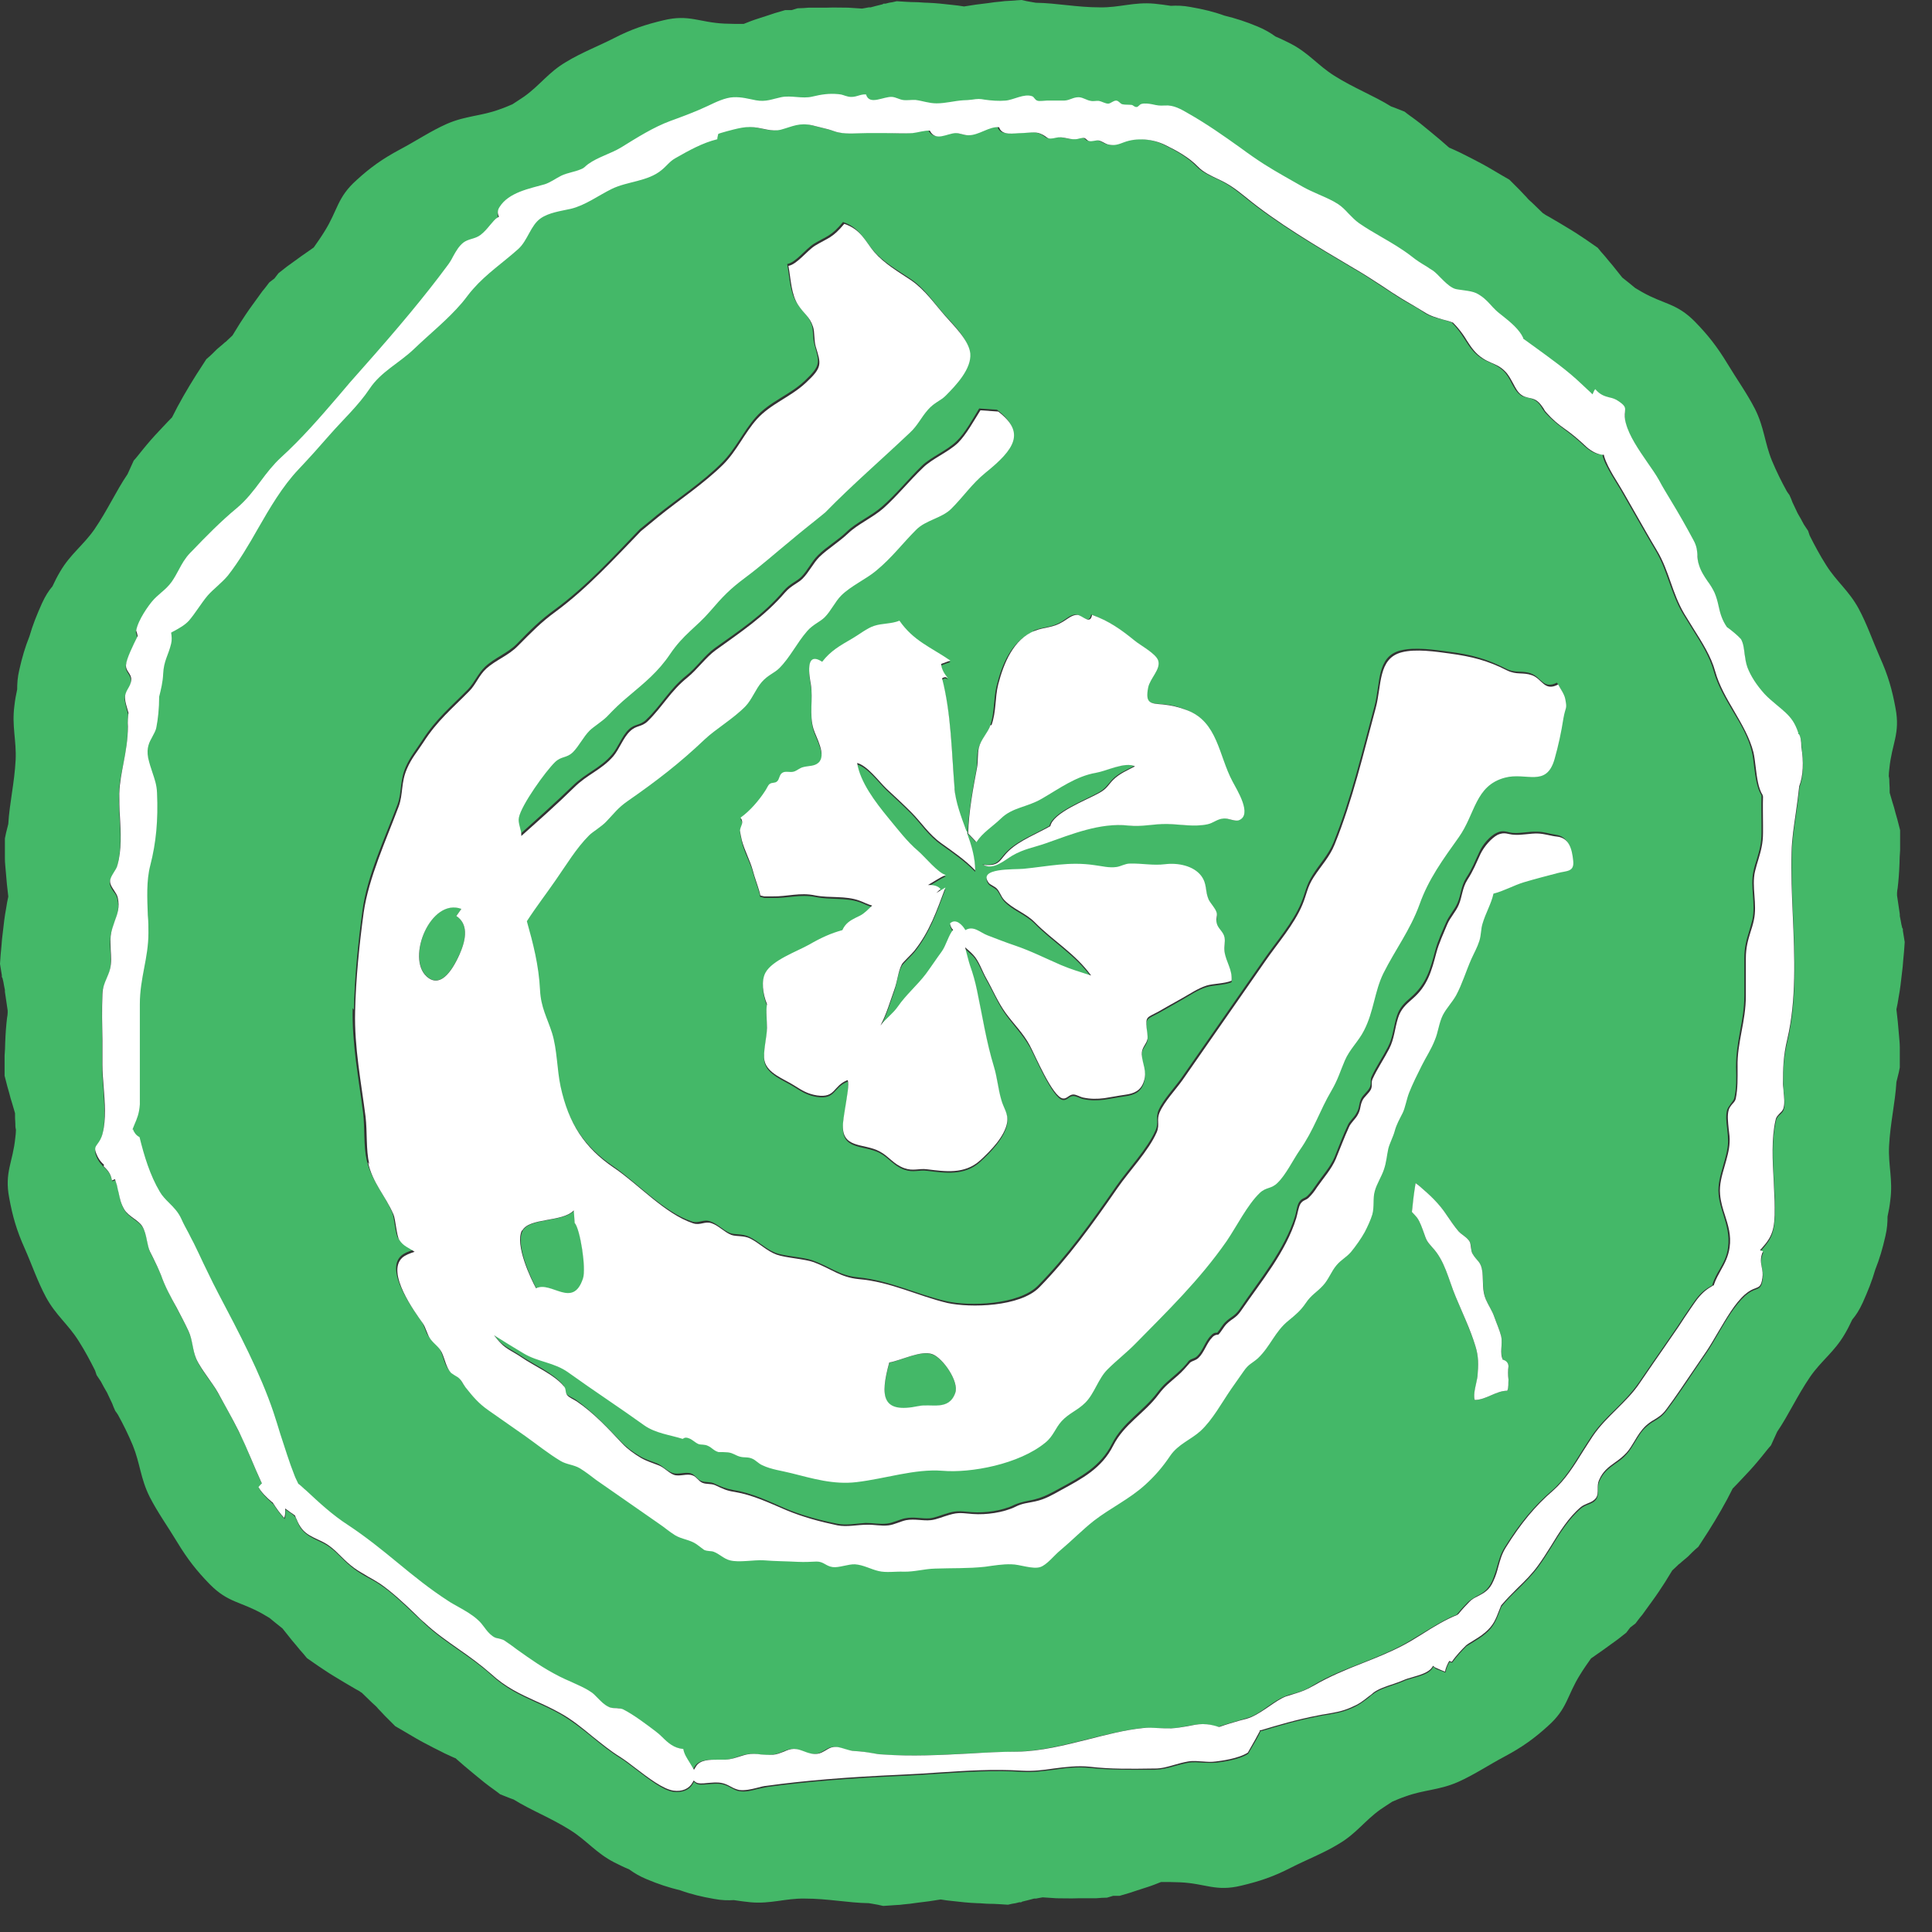
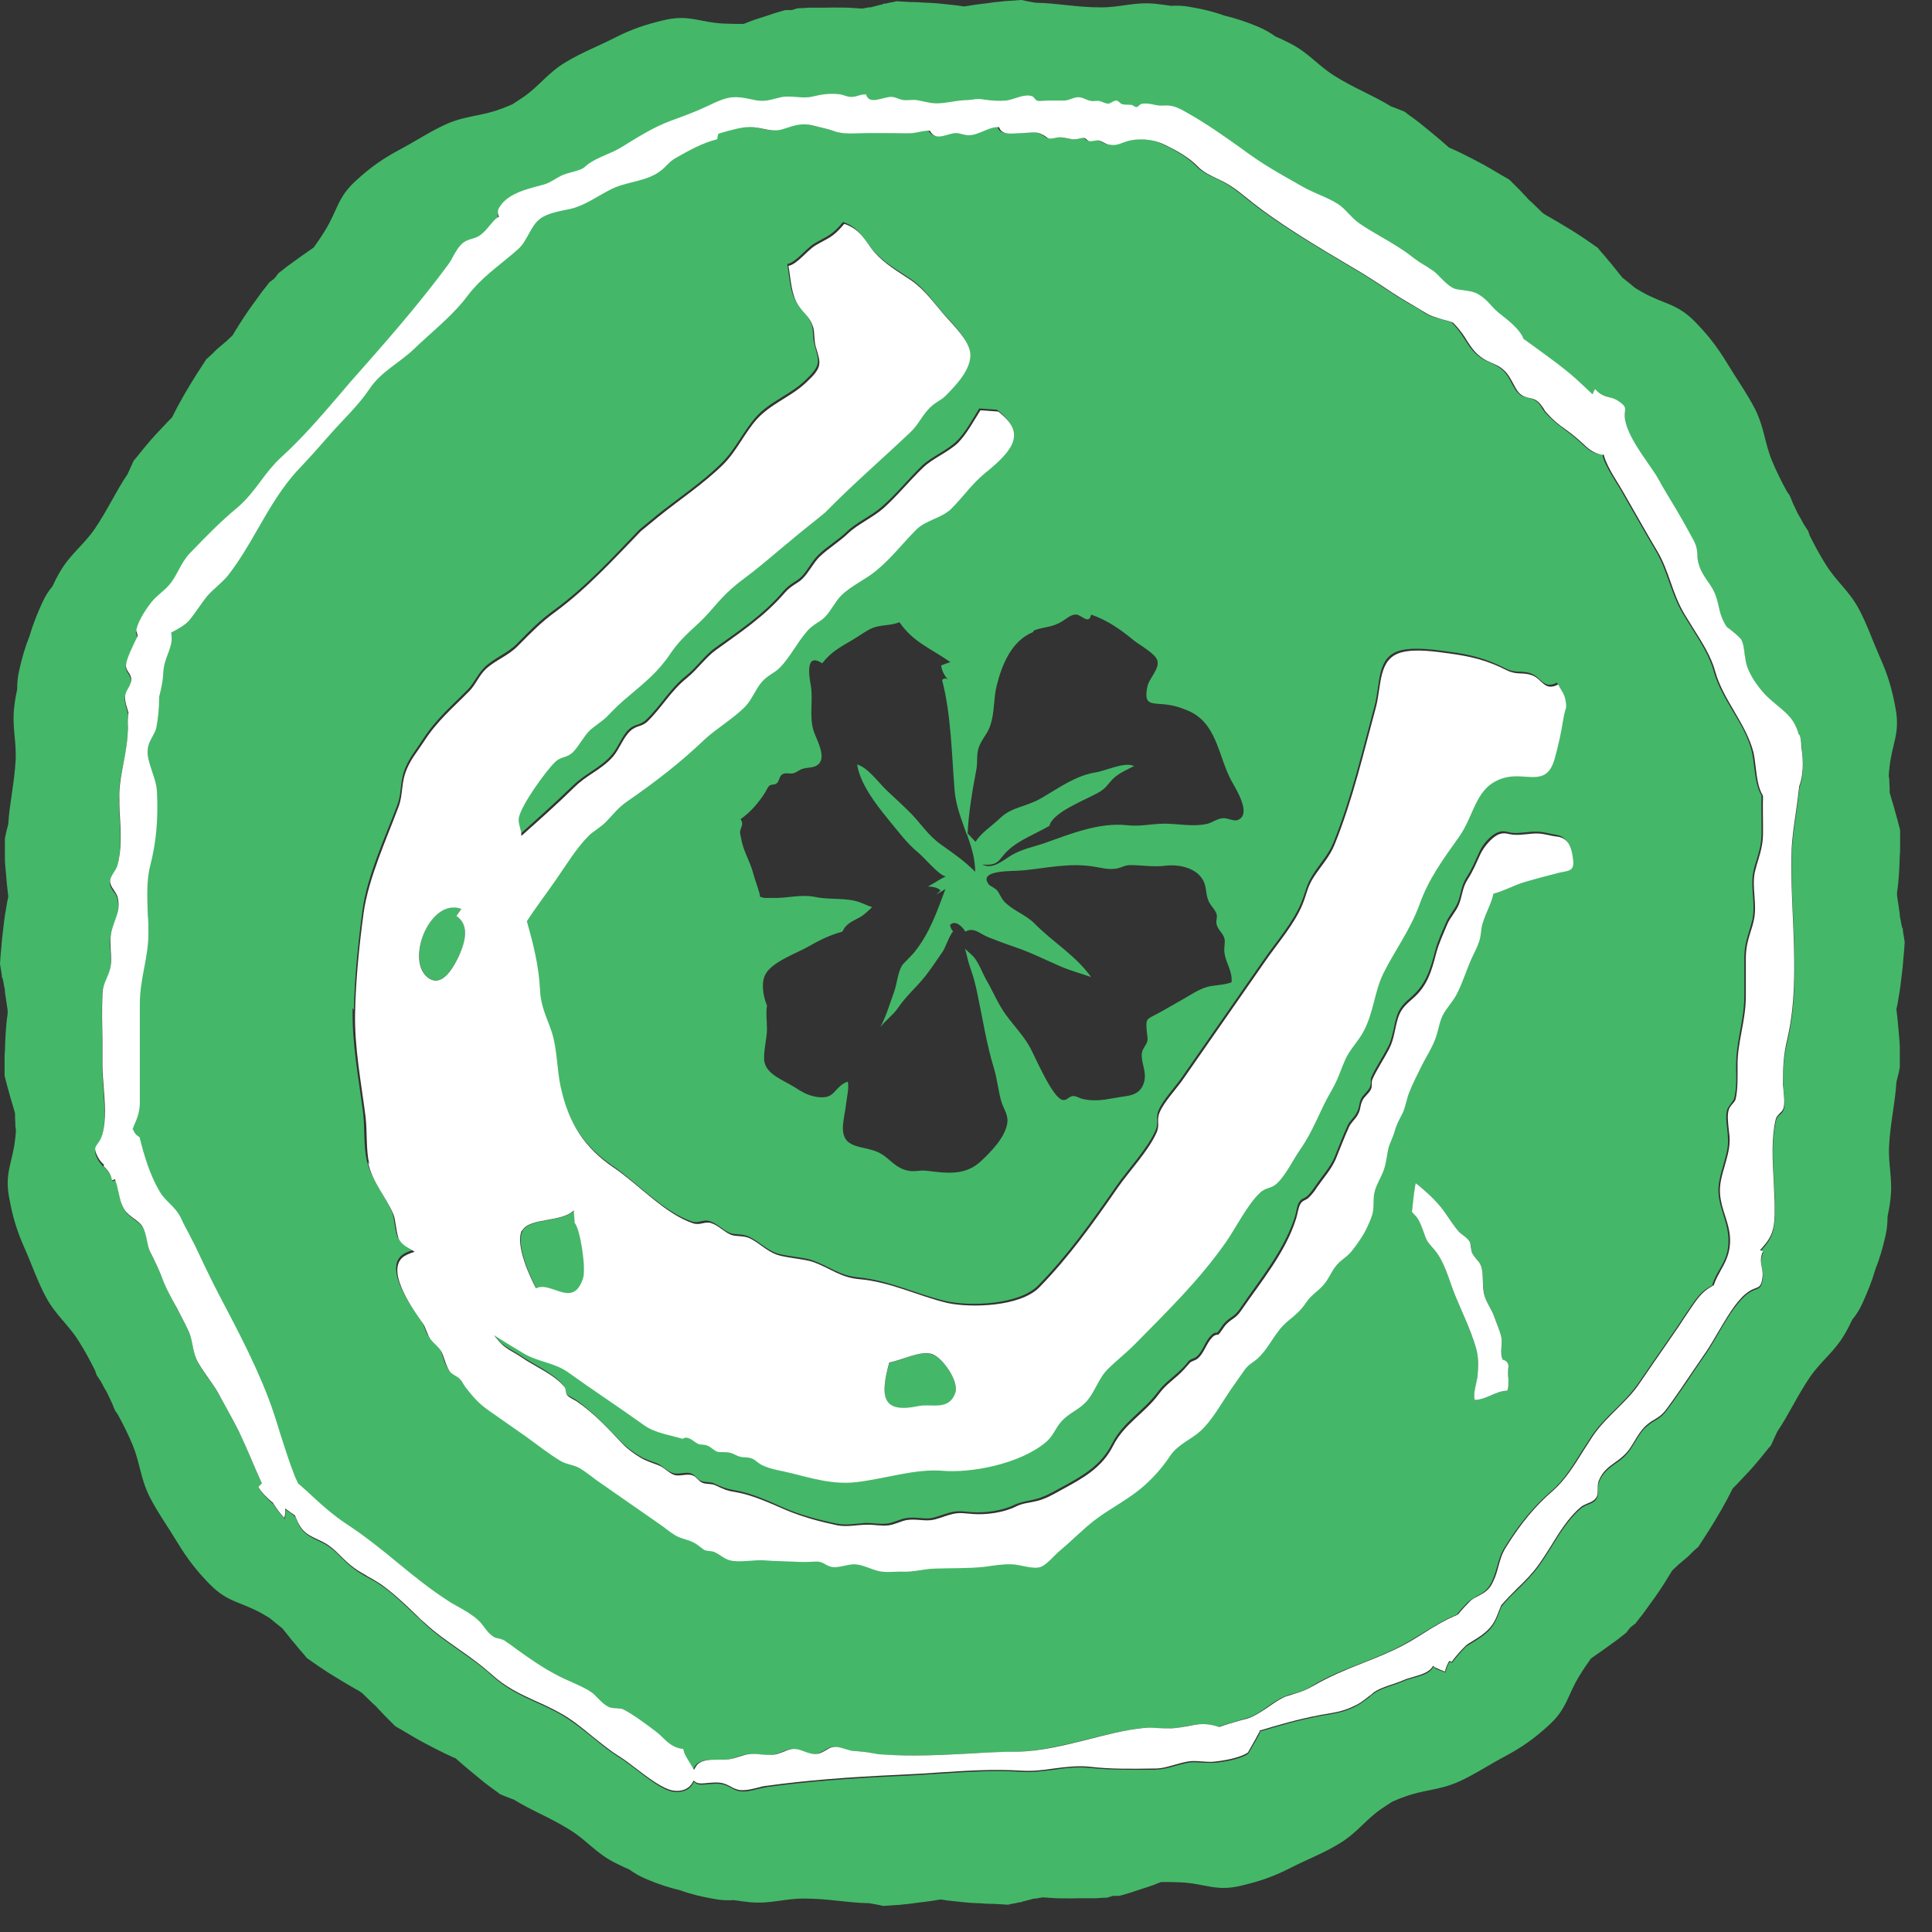
<svg xmlns="http://www.w3.org/2000/svg" width="63" height="63" viewBox="0 0 63 63" fill="none">
  <rect x="0" y="0" width="63" height="63" fill="#333333" stroke="none" />
  <path d="M29.95 45.86C30.37 45.77 30.94 46.03 31.15 45.43C31.28 45.05 30.75 44.29 30.41 44.17C30.04 44.02 29.42 44.35 29 44.44C28.69 45.57 28.76 46.12 29.95 45.87V45.86Z" fill="#44B868" />
  <path d="M0.06 31.8V31.86L0.08 31.89C0.1 31.97 0.12 32.05 0.13 32.13C0.14 32.18 0.15 32.23 0.16 32.28C0.16 32.3 0.16 32.32 0.16 32.34C0.19 32.54 0.22 32.75 0.25 32.95C0.25 32.97 0.25 32.99 0.25 33.01C0.25 33.01 0.25 33.02 0.25 33.03C0.25 33.08 0.24 33.14 0.23 33.19C0.2 33.44 0.18 33.71 0.17 33.99C0.17 34.13 0.16 34.27 0.15 34.42C0.15 34.49 0.15 34.56 0.15 34.64C0.15 34.79 0.15 34.93 0.15 35.08C0.18 35.2 0.21 35.31 0.24 35.43L0.3 35.64C0.33 35.76 0.36 35.87 0.4 35.99C0.43 36.09 0.46 36.2 0.49 36.3C0.49 36.41 0.49 36.51 0.5 36.62C0.5 36.69 0.5 36.77 0.52 36.84C0.52 36.92 0.51 37.01 0.5 37.09C0.42 37.91 0.14 38.22 0.3 39.06C0.41 39.66 0.54 40.12 0.81 40.72C1.04 41.24 1.23 41.8 1.5 42.3C1.82 42.89 2.22 43.18 2.56 43.72C2.77 44.05 2.94 44.37 3.1 44.69C3.12 44.74 3.13 44.79 3.15 44.84C3.2 44.91 3.24 44.98 3.29 45.05C3.35 45.17 3.42 45.29 3.49 45.41C3.55 45.53 3.6 45.65 3.66 45.77C3.69 45.85 3.72 45.93 3.76 46.01C3.79 46.05 3.82 46.09 3.85 46.14C4.02 46.45 4.18 46.77 4.33 47.13C4.57 47.72 4.58 48.21 4.88 48.81C5.14 49.32 5.48 49.79 5.78 50.29C6.12 50.85 6.42 51.23 6.84 51.66C7.44 52.27 7.85 52.22 8.57 52.63C8.64 52.67 8.71 52.71 8.79 52.76C8.85 52.81 8.9 52.85 8.96 52.9C9.04 52.97 9.13 53.03 9.21 53.1C9.28 53.18 9.34 53.27 9.41 53.35C9.48 53.44 9.56 53.54 9.64 53.63L9.78 53.8C9.86 53.89 9.94 53.98 10.01 54.07C10.13 54.15 10.25 54.24 10.37 54.32C10.43 54.36 10.49 54.4 10.55 54.44C10.67 54.52 10.79 54.6 10.91 54.67C11.15 54.82 11.38 54.95 11.6 55.08C11.65 55.11 11.7 55.13 11.74 55.16C11.74 55.16 11.74 55.16 11.75 55.17C11.77 55.18 11.78 55.19 11.8 55.2C11.95 55.34 12.09 55.49 12.25 55.63C12.26 55.64 12.28 55.66 12.29 55.67C12.32 55.71 12.36 55.75 12.39 55.78C12.45 55.84 12.5 55.9 12.56 55.96L12.58 55.98L12.62 56.02L12.71 56.11C12.77 56.17 12.83 56.23 12.89 56.29C13.06 56.39 13.24 56.49 13.42 56.6C13.53 56.67 13.65 56.73 13.77 56.8C14.01 56.93 14.25 57.05 14.49 57.17C14.61 57.23 14.73 57.28 14.84 57.33C14.84 57.33 14.84 57.33 14.85 57.33C15.04 57.5 15.24 57.67 15.46 57.85C15.57 57.94 15.68 58.03 15.79 58.12C15.85 58.16 15.9 58.21 15.96 58.25C16.08 58.34 16.2 58.42 16.31 58.51C16.42 58.55 16.53 58.6 16.64 58.64L16.75 58.68C17.33 59.04 17.95 59.27 18.6 59.68C19.14 60.02 19.43 60.42 20.03 60.73C20.19 60.81 20.35 60.89 20.52 60.96C20.67 61.07 20.85 61.18 21.09 61.28C21.47 61.44 21.81 61.55 22.18 61.64C22.54 61.77 22.88 61.85 23.28 61.92C23.54 61.97 23.74 61.97 23.93 61.96C24.11 61.99 24.29 62.01 24.47 62.03C25.14 62.09 25.6 61.9 26.24 61.91C27 61.91 27.65 62.05 28.33 62.06L28.45 62.08C28.57 62.1 28.68 62.12 28.8 62.15C28.95 62.14 29.09 62.13 29.24 62.12C29.31 62.12 29.39 62.11 29.46 62.1C29.6 62.09 29.75 62.07 29.88 62.05C30.16 62.02 30.43 61.98 30.67 61.94C30.67 61.94 30.67 61.94 30.68 61.94C30.81 61.96 30.93 61.98 31.06 61.99C31.32 62.02 31.59 62.05 31.86 62.06C31.99 62.06 32.13 62.08 32.26 62.08C32.47 62.08 32.67 62.1 32.87 62.11C32.95 62.09 33.04 62.07 33.12 62.06L33.24 62.03H33.3L33.33 62.01C33.41 61.99 33.49 61.97 33.57 61.95C33.62 61.94 33.67 61.92 33.72 61.91C33.74 61.91 33.76 61.91 33.78 61.91C33.85 61.9 33.92 61.88 34 61.87C34.15 61.88 34.3 61.89 34.45 61.9C34.68 61.9 34.92 61.91 35.16 61.9C35.28 61.9 35.4 61.9 35.52 61.9H35.74C35.86 61.89 35.98 61.88 36.1 61.88C36.17 61.86 36.24 61.84 36.3 61.82C36.37 61.82 36.44 61.82 36.51 61.82C36.62 61.79 36.74 61.75 36.85 61.72L37.06 61.65C37.17 61.61 37.29 61.58 37.4 61.54C37.56 61.49 37.71 61.43 37.86 61.37C38.07 61.37 38.28 61.37 38.49 61.38C39.32 61.42 39.64 61.69 40.47 61.49C41.06 61.35 41.52 61.2 42.1 60.9C42.61 60.64 43.16 60.43 43.65 60.13C44.23 59.79 44.5 59.37 45.02 59C45.15 58.91 45.28 58.83 45.4 58.75C45.54 58.69 45.68 58.63 45.83 58.58C46.43 58.36 46.92 58.38 47.54 58.11C48.06 57.88 48.55 57.55 49.06 57.28C49.64 56.97 50.03 56.69 50.48 56.28C51.12 55.71 51.09 55.3 51.53 54.6C51.64 54.42 51.76 54.25 51.88 54.08C52.01 53.99 52.15 53.89 52.28 53.8C52.38 53.73 52.47 53.66 52.57 53.59L52.75 53.46C52.84 53.39 52.94 53.31 53.03 53.24C53.07 53.18 53.12 53.13 53.16 53.07C53.22 53.03 53.27 52.98 53.33 52.94C53.4 52.85 53.47 52.75 53.55 52.66L53.68 52.48C53.75 52.38 53.82 52.29 53.89 52.19C54.03 52 54.16 51.8 54.29 51.6C54.37 51.47 54.45 51.34 54.53 51.21C54.58 51.16 54.64 51.11 54.69 51.06C54.7 51.05 54.72 51.03 54.73 51.02C54.77 50.99 54.81 50.96 54.85 50.92C54.91 50.87 54.98 50.81 55.04 50.76L55.06 50.74L55.1 50.7L55.19 50.61C55.25 50.55 55.31 50.5 55.38 50.44C55.49 50.27 55.6 50.1 55.71 49.93C55.78 49.82 55.85 49.7 55.92 49.59C56.06 49.36 56.19 49.13 56.32 48.89C56.38 48.77 56.44 48.66 56.5 48.54C56.68 48.36 56.86 48.16 57.05 47.96C57.14 47.86 57.24 47.75 57.33 47.64C57.38 47.58 57.42 47.53 57.47 47.47C57.56 47.36 57.65 47.24 57.75 47.13C57.8 47.02 57.85 46.91 57.9 46.8L57.95 46.69C58.33 46.13 58.6 45.52 59.03 44.89C59.4 44.36 59.81 44.09 60.15 43.51C60.24 43.36 60.32 43.2 60.4 43.03C60.52 42.89 60.63 42.72 60.74 42.48C60.91 42.1 61.04 41.78 61.15 41.4C61.29 41.05 61.39 40.71 61.48 40.31C61.54 40.06 61.55 39.85 61.55 39.67C61.59 39.49 61.62 39.32 61.64 39.14C61.73 38.47 61.57 38.01 61.6 37.37C61.64 36.61 61.8 35.96 61.84 35.28L61.87 35.16C61.9 35.04 61.93 34.93 61.95 34.81C61.95 34.66 61.95 34.52 61.95 34.37C61.95 34.3 61.95 34.22 61.95 34.15C61.95 34.01 61.93 33.86 61.92 33.72C61.9 33.44 61.87 33.17 61.84 32.92C61.84 32.92 61.84 32.92 61.84 32.91C61.87 32.78 61.89 32.66 61.91 32.53C61.96 32.27 61.99 32 62.02 31.73C62.04 31.6 62.05 31.46 62.06 31.33C62.08 31.12 62.1 30.92 62.11 30.72C62.1 30.64 62.08 30.55 62.07 30.47L62.05 30.35V30.29L62.03 30.26C62.01 30.18 61.99 30.1 61.98 30.02C61.97 29.97 61.96 29.92 61.95 29.87C61.95 29.85 61.95 29.83 61.95 29.81C61.92 29.61 61.89 29.4 61.86 29.2C61.86 29.18 61.86 29.16 61.86 29.14C61.86 29.14 61.86 29.13 61.86 29.12C61.86 29.07 61.87 29.01 61.88 28.96C61.91 28.71 61.93 28.44 61.94 28.16C61.94 28.02 61.95 27.88 61.96 27.73C61.96 27.66 61.96 27.59 61.96 27.51C61.96 27.36 61.96 27.22 61.96 27.07C61.93 26.95 61.9 26.84 61.87 26.72L61.81 26.51C61.78 26.39 61.75 26.28 61.71 26.16C61.68 26.06 61.65 25.95 61.62 25.85C61.62 25.74 61.62 25.64 61.61 25.53C61.61 25.46 61.61 25.38 61.59 25.31C61.59 25.23 61.6 25.14 61.61 25.06C61.69 24.24 61.97 23.93 61.81 23.09C61.7 22.49 61.57 22.03 61.3 21.43C61.07 20.91 60.88 20.35 60.61 19.85C60.29 19.26 59.89 18.97 59.55 18.43C59.34 18.1 59.17 17.78 59.01 17.46C58.99 17.41 58.98 17.36 58.96 17.31C58.91 17.24 58.87 17.17 58.82 17.1C58.76 16.98 58.69 16.86 58.62 16.74C58.56 16.62 58.51 16.5 58.45 16.38C58.42 16.3 58.39 16.22 58.35 16.14C58.32 16.1 58.29 16.06 58.26 16.01C58.09 15.7 57.93 15.38 57.78 15.02C57.54 14.43 57.53 13.94 57.23 13.34C56.97 12.83 56.63 12.36 56.33 11.86C55.99 11.3 55.69 10.92 55.27 10.49C54.67 9.88 54.26 9.93 53.54 9.52C53.47 9.48 53.4 9.44 53.32 9.39C53.26 9.34 53.21 9.3 53.15 9.25C53.07 9.18 52.98 9.12 52.9 9.05C52.83 8.97 52.77 8.88 52.7 8.8C52.63 8.71 52.55 8.61 52.47 8.52L52.33 8.35C52.25 8.26 52.17 8.17 52.1 8.08C51.98 8 51.86 7.91 51.74 7.83C51.68 7.79 51.62 7.75 51.56 7.71C51.44 7.63 51.32 7.55 51.2 7.48C50.96 7.33 50.73 7.2 50.51 7.07C50.46 7.04 50.41 7.02 50.37 6.99C50.37 6.99 50.37 6.99 50.36 6.98C50.34 6.97 50.33 6.96 50.31 6.95C50.16 6.81 50.02 6.66 49.86 6.52C49.85 6.51 49.83 6.49 49.82 6.48C49.79 6.44 49.75 6.4 49.72 6.37C49.66 6.31 49.61 6.25 49.55 6.19L49.53 6.17L49.49 6.13L49.4 6.04C49.34 5.98 49.28 5.92 49.22 5.86C49.05 5.76 48.87 5.66 48.69 5.55C48.58 5.48 48.46 5.42 48.34 5.35C48.1 5.22 47.86 5.1 47.62 4.98C47.5 4.92 47.38 4.87 47.27 4.82C47.27 4.82 47.27 4.82 47.26 4.82C47.07 4.65 46.87 4.48 46.65 4.3C46.54 4.21 46.43 4.12 46.32 4.03C46.26 3.99 46.21 3.94 46.15 3.9C46.03 3.81 45.91 3.73 45.8 3.64C45.69 3.6 45.58 3.55 45.47 3.51L45.36 3.47C44.78 3.11 44.16 2.88 43.51 2.47C42.97 2.13 42.68 1.73 42.08 1.42C41.92 1.34 41.76 1.26 41.59 1.19C41.44 1.08 41.26 0.97 41.02 0.87C40.64 0.71 40.3 0.6 39.93 0.51C39.57 0.38 39.23 0.3 38.83 0.23C38.57 0.18 38.37 0.18 38.18 0.19C38 0.16 37.82 0.14 37.64 0.12C36.97 0.06 36.51 0.25 35.87 0.24C35.11 0.24 34.46 0.1 33.78 0.09L33.66 0.07C33.54 0.05 33.43 0.03 33.31 0C33.16 0.01 33.02 0.02 32.87 0.03C32.8 0.03 32.72 0.04 32.65 0.05C32.51 0.06 32.36 0.08 32.23 0.1C31.95 0.13 31.68 0.17 31.44 0.21C31.44 0.21 31.44 0.21 31.43 0.21C31.3 0.19 31.18 0.17 31.05 0.16C30.79 0.13 30.52 0.1 30.25 0.09C30.12 0.09 29.98 0.07 29.85 0.07C29.64 0.07 29.44 0.05 29.24 0.04C29.16 0.06 29.07 0.08 28.99 0.09L28.87 0.12H28.81L28.78 0.14C28.7 0.16 28.62 0.18 28.54 0.2C28.49 0.21 28.44 0.23 28.39 0.24C28.37 0.24 28.35 0.24 28.33 0.24C28.26 0.25 28.19 0.27 28.11 0.28C27.96 0.27 27.81 0.26 27.66 0.25C27.43 0.25 27.19 0.24 26.95 0.25C26.83 0.25 26.71 0.25 26.59 0.25H26.37C26.25 0.26 26.13 0.27 26.01 0.27C25.94 0.29 25.87 0.31 25.81 0.33C25.74 0.33 25.67 0.33 25.6 0.33C25.49 0.36 25.37 0.4 25.26 0.43L25.05 0.5C24.94 0.54 24.82 0.57 24.71 0.61C24.55 0.66 24.4 0.72 24.25 0.78C24.04 0.78 23.83 0.78 23.62 0.77C22.79 0.73 22.47 0.46 21.64 0.66C21.05 0.8 20.59 0.95 20.01 1.25C19.5 1.51 18.95 1.72 18.46 2.02C17.88 2.36 17.61 2.78 17.09 3.15C16.96 3.24 16.83 3.32 16.71 3.4C16.57 3.46 16.43 3.52 16.28 3.57C15.68 3.79 15.19 3.77 14.57 4.04C14.05 4.27 13.56 4.6 13.05 4.87C12.47 5.18 12.08 5.46 11.63 5.87C10.99 6.44 11.02 6.85 10.58 7.55C10.47 7.73 10.35 7.9 10.23 8.07C10.1 8.16 9.96 8.26 9.83 8.35C9.73 8.42 9.64 8.49 9.54 8.56L9.36 8.69C9.27 8.76 9.17 8.84 9.08 8.91C9.04 8.97 8.99 9.02 8.95 9.08C8.89 9.12 8.84 9.17 8.78 9.21C8.71 9.3 8.64 9.4 8.56 9.49L8.43 9.67C8.36 9.77 8.29 9.86 8.22 9.96C8.08 10.15 7.95 10.35 7.82 10.55C7.74 10.68 7.66 10.81 7.58 10.94C7.53 10.99 7.47 11.04 7.42 11.09C7.41 11.1 7.39 11.12 7.38 11.13C7.34 11.16 7.3 11.19 7.26 11.23C7.2 11.28 7.13 11.34 7.07 11.39L7.05 11.41L7.01 11.45L6.92 11.54C6.86 11.6 6.8 11.65 6.73 11.71C6.62 11.88 6.51 12.05 6.4 12.22C6.33 12.33 6.26 12.45 6.19 12.56C6.05 12.79 5.92 13.02 5.79 13.26C5.73 13.38 5.67 13.49 5.61 13.61C5.43 13.79 5.25 13.99 5.06 14.19C4.97 14.29 4.87 14.4 4.78 14.51C4.73 14.57 4.69 14.62 4.64 14.68C4.55 14.79 4.46 14.91 4.36 15.02C4.31 15.13 4.26 15.24 4.21 15.35L4.16 15.46C3.78 16.02 3.51 16.63 3.08 17.26C2.71 17.79 2.3 18.06 1.96 18.64C1.87 18.79 1.79 18.95 1.71 19.12C1.59 19.26 1.48 19.43 1.37 19.67C1.2 20.05 1.07 20.37 0.96 20.75C0.82 21.1 0.72 21.44 0.63 21.84C0.57 22.09 0.56 22.3 0.56 22.48C0.52 22.66 0.49 22.83 0.47 23.01C0.38 23.68 0.54 24.14 0.51 24.78C0.47 25.54 0.31 26.19 0.27 26.87L0.24 26.99C0.21 27.11 0.18 27.22 0.16 27.34C0.16 27.49 0.16 27.63 0.16 27.78C0.16 27.85 0.16 27.93 0.16 28C0.16 28.14 0.18 28.29 0.19 28.43C0.21 28.71 0.24 28.98 0.27 29.23C0.27 29.23 0.27 29.23 0.27 29.24C0.24 29.37 0.22 29.49 0.2 29.62C0.15 29.88 0.12 30.15 0.09 30.42C0.07 30.55 0.06 30.69 0.05 30.82C0.03 31.03 0.01 31.23 0 31.43C0.01 31.51 0.03 31.6 0.04 31.68L0.06 31.8ZM3.17 37.35C3.23 37.27 3.3 37.17 3.34 36.99C3.45 36.56 3.4 36.01 3.37 35.49C3.35 35.24 3.33 34.99 3.33 34.78C3.33 34.52 3.33 34.25 3.33 33.99C3.33 33.49 3.31 32.97 3.33 32.47C3.33 32.24 3.4 32.11 3.46 31.97C3.5 31.88 3.55 31.78 3.58 31.64C3.63 31.44 3.61 31.23 3.6 31.03C3.59 30.88 3.58 30.72 3.6 30.57C3.62 30.39 3.68 30.24 3.73 30.09C3.82 29.85 3.9 29.63 3.83 29.32C3.81 29.22 3.76 29.14 3.7 29.07C3.64 28.98 3.58 28.89 3.58 28.79C3.58 28.69 3.64 28.6 3.7 28.5C3.75 28.43 3.8 28.35 3.82 28.26C3.96 27.77 3.93 27.21 3.9 26.67C3.89 26.41 3.87 26.17 3.88 25.93C3.88 25.58 3.95 25.25 4.02 24.92C4.09 24.55 4.17 24.17 4.16 23.74C4.16 23.58 4.16 23.44 4.18 23.3C4.12 23.1 4.08 22.91 4.07 22.85C4.04 22.56 4.25 22.48 4.27 22.22C4.28 22 4.09 21.93 4.1 21.73C4.12 21.53 4.33 21.08 4.48 20.79C4.46 20.73 4.45 20.68 4.43 20.61C4.5 20.25 4.85 19.8 4.95 19.66C5.04 19.55 5.14 19.46 5.25 19.37C5.37 19.27 5.49 19.16 5.59 19.02C5.69 18.89 5.76 18.75 5.82 18.63C5.92 18.44 6.02 18.26 6.19 18.08L6.25 18.02C6.71 17.54 7.19 17.04 7.71 16.62C8.02 16.37 8.26 16.05 8.49 15.74C8.69 15.47 8.9 15.2 9.15 14.97C9.85 14.34 10.42 13.67 11.02 12.97C11.27 12.68 11.53 12.37 11.8 12.07C12.99 10.75 13.84 9.71 14.58 8.71C14.65 8.62 14.71 8.52 14.76 8.42C14.86 8.25 14.95 8.08 15.1 7.96C15.18 7.9 15.27 7.87 15.37 7.84C15.47 7.81 15.57 7.77 15.66 7.71C15.78 7.62 15.88 7.5 15.97 7.39C16.05 7.29 16.13 7.19 16.21 7.15L16.26 7.12L16.24 7.07C16.21 6.98 16.23 6.89 16.28 6.8C16.57 6.32 17.26 6.2 17.75 6.06C17.94 6.01 18.11 5.87 18.29 5.78C18.5 5.68 18.72 5.66 18.93 5.57C19.06 5.52 19.07 5.47 19.17 5.4C19.49 5.17 19.9 5.06 20.24 4.86C20.76 4.54 21.28 4.21 21.86 3.99C22.27 3.84 22.68 3.69 23.08 3.5C23.33 3.38 23.64 3.23 23.91 3.22C24.18 3.21 24.38 3.27 24.64 3.32C24.96 3.38 25.17 3.28 25.46 3.22C25.79 3.15 26.14 3.28 26.48 3.2C26.76 3.13 27.02 3.08 27.33 3.12C27.47 3.13 27.51 3.17 27.65 3.2C27.89 3.25 28.02 3.11 28.23 3.13C28.34 3.5 28.8 3.19 29.08 3.21C29.2 3.22 29.31 3.29 29.43 3.31C29.57 3.34 29.71 3.31 29.85 3.31C30.08 3.33 30.28 3.42 30.53 3.42C30.83 3.42 31.1 3.34 31.4 3.32C31.5 3.32 31.58 3.32 31.68 3.3C31.88 3.27 31.94 3.27 32.1 3.3C32.31 3.34 32.56 3.35 32.78 3.33C33.04 3.31 33.4 3.09 33.65 3.19C33.71 3.21 33.73 3.3 33.81 3.33C33.88 3.35 34.05 3.33 34.12 3.33C34.31 3.33 34.5 3.34 34.69 3.33C34.89 3.32 34.98 3.21 35.17 3.22C35.32 3.22 35.42 3.31 35.56 3.34C35.64 3.35 35.73 3.32 35.82 3.34C35.93 3.35 36.03 3.43 36.13 3.43C36.23 3.43 36.3 3.33 36.39 3.33C36.48 3.33 36.5 3.43 36.59 3.45C36.67 3.47 36.8 3.45 36.88 3.47C36.93 3.47 36.97 3.54 37.05 3.54C37.11 3.54 37.15 3.45 37.21 3.44C37.32 3.41 37.45 3.43 37.56 3.45C37.74 3.49 37.79 3.5 37.98 3.49C38.26 3.47 38.5 3.61 38.74 3.75C39.34 4.09 39.88 4.47 40.44 4.87C40.71 5.07 40.97 5.25 41.22 5.41C41.64 5.67 42.02 5.88 42.47 6.14C42.63 6.23 42.81 6.31 42.99 6.39C43.22 6.49 43.45 6.59 43.63 6.71C43.75 6.79 43.86 6.9 43.96 7.01C44.07 7.12 44.18 7.24 44.31 7.33C44.55 7.49 44.8 7.64 45.04 7.78C45.37 7.97 45.71 8.17 46.02 8.41C46.19 8.54 46.35 8.64 46.51 8.74C46.58 8.78 46.64 8.82 46.71 8.87C46.8 8.93 46.89 9.02 46.98 9.12C47.1 9.24 47.21 9.37 47.35 9.43C47.4 9.45 47.46 9.47 47.54 9.49L47.75 9.52C47.9 9.53 48.02 9.55 48.13 9.61C48.34 9.72 48.44 9.83 48.58 9.97C48.63 10.03 48.69 10.09 48.76 10.16C48.82 10.22 48.91 10.29 49 10.36C49.24 10.56 49.54 10.8 49.66 11.07V11.09L49.68 11.1C49.8 11.19 49.92 11.27 50.04 11.36C50.57 11.74 51.11 12.12 51.57 12.57C51.61 12.61 51.67 12.66 51.73 12.72C51.77 12.76 51.81 12.8 51.86 12.84L51.93 12.91L51.97 12.82C51.97 12.82 52 12.76 52.02 12.74C52.18 12.93 52.33 12.97 52.48 13.01C52.58 13.04 52.68 13.07 52.79 13.14C53.01 13.3 53 13.36 52.99 13.48C52.98 13.57 52.97 13.68 53.02 13.86C53.14 14.27 53.44 14.71 53.72 15.13C53.86 15.34 53.99 15.53 54.1 15.71C54.23 15.93 54.36 16.15 54.49 16.38C54.74 16.8 55 17.23 55.22 17.66C55.32 17.86 55.33 17.99 55.35 18.14C55.35 18.24 55.37 18.34 55.4 18.47C55.46 18.66 55.57 18.83 55.68 19C55.76 19.12 55.85 19.25 55.91 19.38C55.97 19.52 56 19.67 56.04 19.81C56.09 20.04 56.15 20.28 56.32 20.5H56.33C56.48 20.62 56.63 20.75 56.77 20.89C56.85 21.03 56.87 21.2 56.89 21.38C56.91 21.53 56.93 21.68 56.98 21.81C57.09 22.09 57.28 22.38 57.54 22.68C57.66 22.82 57.81 22.94 57.95 23.05C58.14 23.2 58.33 23.36 58.46 23.56C58.53 23.66 58.59 23.79 58.64 23.95V23.97L58.67 23.98C58.72 24.05 58.75 24.19 58.75 24.41C58.83 24.89 58.8 25.35 58.68 25.67C58.65 25.97 58.61 26.26 58.57 26.54C58.51 26.96 58.44 27.39 58.43 27.84C58.41 28.5 58.44 29.2 58.47 29.88C58.53 31.25 58.59 32.66 58.29 33.93C58.16 34.47 58.14 34.89 58.15 35.39C58.15 35.47 58.15 35.55 58.17 35.65C58.19 35.83 58.21 36.03 58.17 36.16C58.15 36.25 58.1 36.29 58.05 36.34C57.99 36.39 57.93 36.45 57.91 36.56C57.77 37.16 57.81 37.89 57.85 38.59C57.87 38.88 57.88 39.16 57.88 39.42C57.88 40.14 57.79 40.37 57.47 40.73L57.4 40.81L57.5 40.84C57.4 41.07 57.43 41.22 57.46 41.37C57.48 41.47 57.5 41.58 57.48 41.71C57.44 41.98 57.38 42 57.25 42.05C57.16 42.08 57.05 42.13 56.91 42.25C56.58 42.55 56.3 43.02 56.04 43.47C55.91 43.69 55.79 43.9 55.67 44.08C55.52 44.3 55.37 44.52 55.22 44.74C54.94 45.16 54.65 45.59 54.35 45.99C54.21 46.18 54.09 46.25 53.96 46.33C53.87 46.38 53.78 46.44 53.68 46.53C53.52 46.67 53.42 46.85 53.31 47.03C53.23 47.16 53.15 47.3 53.05 47.41C52.93 47.55 52.8 47.64 52.67 47.73C52.46 47.88 52.27 48.02 52.15 48.31C52.11 48.4 52.11 48.5 52.11 48.59C52.11 48.7 52.11 48.8 52.05 48.89C51.99 48.98 51.89 49.02 51.79 49.06C51.71 49.09 51.62 49.13 51.55 49.19C51.16 49.52 50.86 50 50.58 50.46C50.44 50.68 50.31 50.89 50.17 51.08C49.96 51.37 49.72 51.6 49.49 51.83C49.31 52 49.13 52.18 48.96 52.39L48.9 52.54C48.78 52.85 48.71 53.04 48.44 53.27C48.3 53.39 48.13 53.49 47.97 53.59C47.92 53.62 47.87 53.65 47.82 53.68C47.68 53.82 47.51 54 47.35 54.22L47.27 54.19L47.24 54.24C47.19 54.33 47.16 54.43 47.13 54.54C47.09 54.52 47.04 54.5 46.98 54.48C46.91 54.45 46.83 54.43 46.8 54.4L46.74 54.35L46.7 54.41C46.59 54.58 46.31 54.65 46.07 54.72C45.96 54.75 45.85 54.78 45.77 54.82C45.68 54.86 45.57 54.9 45.45 54.94C45.21 55.02 44.96 55.1 44.79 55.23C44.73 55.27 44.68 55.31 44.64 55.35C44.44 55.5 44.32 55.6 44.06 55.71C43.76 55.84 43.54 55.87 43.26 55.92C43.17 55.93 43.08 55.95 42.98 55.97C42.3 56.1 41.66 56.29 41.13 56.45H41.1L41.09 56.49C41.03 56.62 40.9 56.85 40.7 57.19C40.39 57.39 39.82 57.46 39.65 57.48C39.51 57.49 39.37 57.48 39.24 57.48C39.08 57.47 38.92 57.45 38.75 57.48C38.59 57.51 38.44 57.55 38.3 57.59C38.09 57.65 37.89 57.7 37.65 57.71H37.57C36.9 57.71 36.21 57.72 35.54 57.65C35.14 57.61 34.74 57.65 34.36 57.71C34.03 57.75 33.69 57.8 33.35 57.78C32.41 57.72 31.53 57.78 30.59 57.84C30.2 57.87 29.8 57.89 29.4 57.91C27.62 57.99 26.27 58.1 25.03 58.27C24.91 58.29 24.8 58.32 24.69 58.34C24.5 58.39 24.32 58.44 24.12 58.41C24.02 58.4 23.94 58.35 23.84 58.3C23.75 58.25 23.65 58.2 23.54 58.18C23.39 58.15 23.23 58.17 23.09 58.18C22.92 58.2 22.77 58.21 22.69 58.15L22.63 58.1L22.59 58.17C22.48 58.37 22.25 58.46 21.97 58.43C21.63 58.39 21.16 58.02 20.74 57.7C20.55 57.56 20.38 57.42 20.23 57.33C19.92 57.14 19.62 56.9 19.34 56.67C19 56.39 18.64 56.11 18.26 55.89C17.99 55.74 17.73 55.62 17.48 55.51C16.98 55.28 16.51 55.07 16.02 54.62C15.69 54.32 15.32 54.06 14.96 53.81C14.59 53.55 14.2 53.28 13.86 52.96C13.77 52.87 13.66 52.78 13.56 52.68C13.19 52.33 12.78 51.93 12.4 51.68C12.27 51.59 12.14 51.52 12.01 51.45C11.86 51.37 11.71 51.28 11.56 51.17C11.41 51.06 11.27 50.93 11.14 50.8C11.02 50.68 10.89 50.55 10.75 50.45C10.63 50.36 10.5 50.3 10.37 50.24C10.18 50.15 10 50.06 9.86 49.9C9.77 49.8 9.73 49.7 9.69 49.6C9.67 49.56 9.65 49.51 9.63 49.47L9.55 49.39C9.51 49.36 9.47 49.33 9.42 49.3L9.31 49.22V49.36C9.31 49.41 9.31 49.44 9.29 49.49C9.29 49.5 9.29 49.52 9.28 49.53C9.15 49.39 9.03 49.23 8.9 49.03H8.89C8.71 48.87 8.5 48.66 8.44 48.52C8.47 48.49 8.5 48.46 8.52 48.43L8.55 48.4L8.53 48.36C8.41 48.1 8.3 47.84 8.19 47.58C8.06 47.27 7.94 46.97 7.8 46.71C7.58 46.27 7.37 45.88 7.11 45.43C7.02 45.27 6.91 45.11 6.79 44.95C6.65 44.75 6.5 44.54 6.41 44.34C6.35 44.21 6.32 44.05 6.29 43.9C6.26 43.75 6.23 43.59 6.16 43.44C6.04 43.17 5.9 42.92 5.77 42.67C5.59 42.33 5.4 41.98 5.26 41.61C5.19 41.41 5.1 41.24 5.01 41.06C4.97 40.99 4.94 40.92 4.9 40.84C4.85 40.74 4.83 40.61 4.8 40.48C4.77 40.31 4.73 40.14 4.65 40.02C4.59 39.92 4.48 39.84 4.37 39.76C4.26 39.68 4.14 39.59 4.07 39.48C3.95 39.28 3.92 39.13 3.88 38.93C3.87 38.85 3.85 38.77 3.82 38.67C3.82 38.63 3.8 38.59 3.78 38.55L3.76 38.48L3.69 38.51C3.69 38.51 3.67 38.51 3.66 38.52C3.61 38.27 3.5 38.16 3.39 38.06C3.32 37.99 3.24 37.91 3.18 37.79C3.06 37.54 3.1 37.49 3.18 37.38L3.17 37.35Z" fill="#44B868" />
  <path d="M19.02 41.7C19.13 41.38 18.93 40.09 18.75 39.89L18.72 39.48C18.35 39.86 17.26 39.71 17.04 40.14C16.8 40.61 17.34 41.73 17.5 42.03C18 41.78 18.7 42.71 19.03 41.71L19.02 41.7Z" fill="#44B868" />
  <path d="M4.51 37.07C4.66 37.68 4.85 38.31 5.17 38.85C5.25 38.99 5.36 39.1 5.48 39.22C5.62 39.36 5.77 39.51 5.87 39.73C5.95 39.91 6.03 40.05 6.11 40.2C6.17 40.3 6.22 40.41 6.28 40.53C6.39 40.75 6.49 40.97 6.59 41.18C6.73 41.49 6.87 41.77 7.03 42.07L7.07 42.15C7.75 43.44 8.46 44.77 8.88 46.05C8.96 46.28 9.03 46.52 9.1 46.75C9.24 47.2 9.39 47.67 9.57 48.12C9.6 48.2 9.65 48.29 9.69 48.37H9.7C9.76 48.43 9.82 48.49 9.88 48.55L9.94 48.6C10.38 49.01 10.8 49.4 11.31 49.73C11.9 50.11 12.43 50.54 12.94 50.97C13.45 51.39 13.98 51.82 14.57 52.2C14.68 52.27 14.79 52.33 14.91 52.4C15.14 52.53 15.37 52.66 15.55 52.83C15.62 52.9 15.69 52.98 15.75 53.06C15.83 53.17 15.91 53.27 16.02 53.35C16.08 53.4 16.16 53.41 16.23 53.43C16.29 53.44 16.36 53.46 16.4 53.49C16.55 53.59 16.69 53.69 16.82 53.79C17.27 54.11 17.66 54.39 18.21 54.67C18.33 54.73 18.46 54.79 18.58 54.84C18.8 54.93 19.02 55.03 19.21 55.16C19.3 55.22 19.37 55.29 19.45 55.37C19.55 55.47 19.65 55.58 19.79 55.65C19.87 55.69 19.97 55.7 20.06 55.7C20.14 55.7 20.22 55.7 20.28 55.74C20.62 55.91 21.08 56.26 21.33 56.45C21.4 56.51 21.48 56.58 21.55 56.64C21.74 56.82 21.94 57.01 22.24 57.03C22.27 57.2 22.36 57.33 22.44 57.46C22.47 57.51 22.5 57.56 22.53 57.61L22.59 57.71L22.65 57.61C22.78 57.38 23.1 57.38 23.4 57.38C23.47 57.38 23.54 57.38 23.61 57.38C23.8 57.38 23.93 57.33 24.07 57.28C24.15 57.25 24.23 57.23 24.32 57.21C24.48 57.18 24.62 57.19 24.77 57.21C24.9 57.22 25.03 57.24 25.17 57.22C25.3 57.21 25.42 57.16 25.52 57.12C25.63 57.07 25.74 57.03 25.85 57.03C25.97 57.03 26.07 57.07 26.18 57.11C26.31 57.16 26.45 57.21 26.61 57.19C26.71 57.18 26.79 57.13 26.88 57.08C26.96 57.03 27.04 56.98 27.13 56.97C27.26 56.95 27.38 56.99 27.51 57.03C27.61 57.06 27.72 57.1 27.84 57.1C28.03 57.1 28.2 57.13 28.36 57.16C28.49 57.18 28.61 57.2 28.74 57.21C29.67 57.28 30.64 57.23 31.58 57.18C32.09 57.15 32.61 57.13 33.12 57.12C33.88 57.11 34.67 56.91 35.44 56.72C36.03 56.57 36.64 56.42 37.23 56.35C37.38 56.33 37.56 56.35 37.73 56.35C37.87 56.35 38.01 56.37 38.15 56.36C38.33 56.36 38.51 56.32 38.68 56.29C38.84 56.26 39.01 56.23 39.18 56.22C39.37 56.22 39.53 56.26 39.69 56.31H39.71H39.73C39.95 56.23 40.17 56.17 40.37 56.11C40.54 56.06 40.68 56.02 40.77 55.99C40.97 55.91 41.17 55.77 41.35 55.64C41.54 55.51 41.71 55.39 41.89 55.32C42.01 55.27 42.12 55.24 42.21 55.22C42.4 55.16 42.56 55.12 42.81 54.96C43.3 54.66 43.86 54.44 44.4 54.23C44.83 54.06 45.28 53.88 45.7 53.66C45.89 53.56 46.1 53.43 46.33 53.29C46.69 53.07 47.1 52.81 47.48 52.66H47.5L47.51 52.64C47.64 52.48 47.76 52.35 47.87 52.24C47.96 52.16 48.05 52.11 48.15 52.05C48.33 51.96 48.52 51.86 48.66 51.55C48.73 51.38 48.78 51.23 48.82 51.08C48.88 50.87 48.93 50.67 49.07 50.45C49.55 49.68 50.02 49.11 50.6 48.61C51 48.27 51.3 47.78 51.59 47.31C51.7 47.14 51.8 46.98 51.9 46.83C52.13 46.49 52.4 46.22 52.67 45.96C52.94 45.69 53.21 45.42 53.45 45.07C53.72 44.67 54 44.27 54.27 43.88L54.29 43.85C54.42 43.66 54.56 43.46 54.69 43.27C54.76 43.16 54.83 43.06 54.9 42.95C55.03 42.76 55.16 42.56 55.3 42.37C55.49 42.12 55.63 42.03 55.82 41.92H55.84V41.88C55.9 41.7 55.98 41.55 56.07 41.4C56.19 41.19 56.32 40.96 56.35 40.67C56.4 40.27 56.3 39.94 56.2 39.62C56.13 39.4 56.06 39.18 56.04 38.94C56.01 38.63 56.1 38.33 56.19 38.01C56.26 37.76 56.34 37.51 56.35 37.24C56.35 37.11 56.34 36.96 56.32 36.8C56.29 36.58 56.27 36.36 56.32 36.19C56.34 36.13 56.39 36.06 56.44 35.99C56.49 35.93 56.53 35.87 56.55 35.82C56.63 35.48 56.62 35.15 56.61 34.8V34.78C56.61 34.38 56.67 34.02 56.74 33.63C56.81 33.26 56.88 32.88 56.88 32.46C56.88 32.32 56.88 32.17 56.88 32.03C56.88 31.77 56.88 31.5 56.88 31.24C56.88 30.89 56.95 30.65 57.03 30.39C57.07 30.27 57.1 30.14 57.14 30C57.2 29.73 57.18 29.46 57.16 29.19C57.14 28.93 57.12 28.65 57.18 28.4C57.21 28.26 57.25 28.13 57.29 28.01C57.37 27.74 57.44 27.51 57.44 27.14C57.44 27.06 57.44 26.99 57.44 26.91C57.44 26.6 57.43 26.27 57.44 25.96V25.94L57.43 25.92C57.29 25.69 57.24 25.32 57.2 25C57.18 24.83 57.16 24.67 57.13 24.53C57.02 24.05 56.76 23.61 56.5 23.18C56.26 22.77 56.01 22.35 55.88 21.88C55.75 21.4 55.45 20.93 55.16 20.47C55.06 20.31 54.96 20.15 54.87 20C54.67 19.66 54.55 19.31 54.43 18.98C54.31 18.64 54.19 18.29 53.98 17.94C53.74 17.54 53.51 17.13 53.28 16.73C53.16 16.52 53.04 16.31 52.92 16.1C52.86 15.99 52.8 15.89 52.73 15.78C52.61 15.59 52.49 15.39 52.39 15.19C52.33 15.08 52.29 14.97 52.26 14.87V14.82H52.2C52.04 14.81 51.86 14.72 51.68 14.56C51.63 14.51 51.58 14.47 51.54 14.43C51.35 14.26 51.2 14.14 50.97 13.97C50.76 13.82 50.57 13.65 50.4 13.47C50.36 13.43 50.33 13.37 50.29 13.32C50.24 13.23 50.18 13.14 50.08 13.07C49.99 13.01 49.89 12.98 49.79 12.96C49.71 12.94 49.63 12.93 49.58 12.88C49.45 12.79 49.37 12.64 49.29 12.49C49.22 12.35 49.14 12.2 49.01 12.08C48.87 11.95 48.72 11.88 48.58 11.82C48.49 11.78 48.4 11.74 48.31 11.68C48.06 11.52 47.92 11.31 47.78 11.09C47.7 10.97 47.62 10.84 47.52 10.72C47.47 10.66 47.42 10.6 47.35 10.53L47.33 10.51C47.22 10.47 47.11 10.44 47 10.41C46.8 10.36 46.6 10.31 46.4 10.17C46.24 10.06 46.1 9.98 45.95 9.9C45.85 9.84 45.74 9.78 45.63 9.71C45.42 9.58 45.23 9.45 45.03 9.32C44.75 9.14 44.49 8.96 44.19 8.79L44.12 8.75C42.87 8.01 41.58 7.25 40.55 6.4C40.24 6.15 40.02 5.99 39.67 5.83C39.43 5.72 39.19 5.61 39.01 5.42C38.72 5.12 38.32 4.9 37.95 4.72C37.55 4.52 37.01 4.47 36.6 4.63C36.42 4.7 36.28 4.76 36.08 4.7C35.97 4.67 35.88 4.59 35.77 4.57C35.67 4.55 35.57 4.6 35.47 4.59C35.4 4.58 35.37 4.5 35.31 4.49C35.22 4.47 35.11 4.52 35.01 4.53C34.78 4.55 34.61 4.43 34.39 4.48C34.05 4.56 34.15 4.46 33.88 4.35C33.7 4.28 33.44 4.33 33.25 4.33C33 4.33 32.61 4.43 32.53 4.14C32.2 4.1 31.87 4.41 31.52 4.4C31.37 4.4 31.25 4.32 31.11 4.33C30.84 4.33 30.47 4.62 30.27 4.25C30.09 4.24 29.89 4.31 29.71 4.33C29.43 4.36 29.14 4.34 28.86 4.33C28.64 4.33 28.43 4.33 28.21 4.33C27.91 4.33 27.59 4.37 27.3 4.31C27.22 4.29 27.08 4.23 26.97 4.21C26.8 4.17 26.63 4.12 26.45 4.08C26.01 3.98 25.81 4.11 25.41 4.22C25.11 4.3 24.83 4.18 24.54 4.14C24.36 4.12 24.18 4.14 24.01 4.18C23.91 4.2 23.38 4.34 23.37 4.36C23.36 4.42 23.35 4.47 23.34 4.53C22.85 4.65 22.41 4.9 21.97 5.15C21.79 5.25 21.68 5.4 21.53 5.53C21.08 5.91 20.41 5.9 19.9 6.15C19.47 6.36 19.04 6.68 18.56 6.8C18.25 6.88 17.85 6.92 17.58 7.11C17.25 7.34 17.17 7.84 16.85 8.11C16.37 8.53 15.81 8.92 15.39 9.4C15.26 9.55 15.14 9.72 15.01 9.87C14.55 10.42 13.97 10.88 13.45 11.37C12.97 11.83 12.36 12.11 12 12.67C11.64 13.21 11.15 13.67 10.71 14.16C10.37 14.54 10.03 14.93 9.68 15.3C9.16 15.85 8.75 16.55 8.36 17.23C8.06 17.75 7.74 18.3 7.38 18.76C7.28 18.88 7.16 19 7.03 19.11C6.93 19.2 6.82 19.3 6.73 19.4C6.61 19.53 6.51 19.68 6.41 19.83C6.32 19.97 6.22 20.11 6.11 20.23C5.97 20.39 5.8 20.48 5.64 20.56C5.6 20.58 5.57 20.6 5.53 20.62C5.54 20.74 5.55 20.86 5.53 20.98C5.44 21.36 5.29 21.53 5.27 21.97C5.26 22.22 5.2 22.46 5.14 22.71C5.14 23.09 5.09 23.46 5.05 23.7C5.03 23.82 4.98 23.91 4.92 24.01C4.82 24.19 4.72 24.37 4.78 24.7C4.82 24.88 4.87 25.03 4.92 25.18C4.99 25.39 5.06 25.59 5.07 25.84C5.11 26.75 5.05 27.48 4.85 28.21C4.72 28.71 4.74 29.28 4.77 29.84C4.77 30.04 4.79 30.22 4.79 30.41C4.79 30.82 4.72 31.19 4.65 31.56C4.58 31.93 4.51 32.31 4.51 32.73C4.51 33.21 4.51 33.69 4.51 34.17C4.51 34.42 4.51 34.67 4.51 34.91C4.51 35.04 4.51 35.17 4.51 35.3C4.51 35.53 4.51 35.77 4.51 36C4.5 36.31 4.43 36.46 4.33 36.67C4.31 36.72 4.29 36.76 4.27 36.82V36.85V36.88C4.31 36.96 4.37 37.02 4.45 37.06L4.51 37.07ZM49.19 44.99C49.18 45.11 49.19 45.23 49.15 45.35C48.78 45.35 48.46 45.65 48.09 45.65C48.02 45.47 48.17 45.07 48.18 44.87C48.21 44.51 48.22 44.24 48.11 43.89C47.93 43.34 47.7 42.83 47.47 42.29C47.23 41.72 47.12 41.1 46.7 40.67C46.52 40.48 46.51 40.43 46.43 40.2C46.37 40.04 46.31 39.84 46.21 39.71C46.16 39.65 46.11 39.58 46.04 39.52C46.08 39.2 46.12 38.89 46.16 38.58C46.2 38.61 46.24 38.64 46.28 38.67C46.63 38.98 46.92 39.25 47.18 39.63C47.29 39.79 47.43 40 47.56 40.15C47.68 40.28 47.84 40.34 47.93 40.5C47.98 40.58 47.96 40.76 48.01 40.87C48.15 41.14 48.3 41.12 48.34 41.49C48.37 41.79 48.34 42.09 48.45 42.37C48.53 42.56 48.66 42.74 48.73 42.95C48.8 43.15 48.9 43.37 48.95 43.57C49.01 43.84 48.9 44.1 49.01 44.35C49.11 44.38 49.17 44.45 49.19 44.56C49.17 44.71 49.17 44.85 49.19 45V44.99ZM33.71 20.56C34.05 20.43 34.29 20.47 34.62 20.27C34.76 20.19 34.92 20.03 35.09 20.04C35.26 20.04 35.51 20.39 35.58 20.04C36.12 20.23 36.53 20.52 36.97 20.88C37.15 21.03 37.68 21.31 37.74 21.54C37.82 21.82 37.46 22.12 37.41 22.41C37.31 22.94 37.48 22.93 37.88 22.96C38.17 22.98 38.39 23.03 38.68 23.15C39.69 23.53 39.71 24.64 40.16 25.47C40.31 25.74 40.83 26.56 40.36 26.74C40.23 26.79 40.03 26.67 39.88 26.68C39.66 26.7 39.54 26.83 39.34 26.87C38.91 26.96 38.47 26.87 38.04 26.86C37.58 26.85 37.22 26.96 36.76 26.91C35.84 26.81 34.92 27.19 34.07 27.49C33.67 27.63 33.36 27.67 32.98 27.89C32.71 28.05 32.37 28.37 32.03 28.19C32.59 28.24 32.55 28.03 32.87 27.73C33.23 27.39 33.81 27.17 34.22 26.93C34.32 26.49 35.38 26.09 35.81 25.85C36.06 25.71 36.11 25.59 36.27 25.42C36.46 25.22 36.73 25.11 36.98 24.98C36.66 24.83 36.06 25.14 35.71 25.19C35.06 25.3 34.52 25.7 33.95 26.03C33.45 26.32 32.99 26.31 32.61 26.68C32.33 26.95 32.01 27.14 31.81 27.45C31.71 27.35 31.62 27.24 31.54 27.17C31.54 27.19 31.54 27.21 31.54 27.23C31.68 27.62 31.8 28.02 31.8 28.43C31.46 28.08 31.09 27.83 30.7 27.55C30.27 27.25 30.05 26.88 29.71 26.53C29.45 26.27 29.18 26.02 28.91 25.77C28.65 25.52 28.29 25.02 27.95 24.93C28.05 25.56 28.55 26.21 28.95 26.7C29.24 27.05 29.57 27.5 29.94 27.8C30.16 27.98 30.6 28.53 30.84 28.58C30.64 28.67 30.45 28.81 30.26 28.91C30.44 28.91 30.59 28.95 30.67 29.04C30.62 29.08 30.58 29.13 30.53 29.17C30.63 29.11 30.73 29.05 30.83 28.99C30.54 29.76 30.32 30.42 29.81 31.06C29.73 31.16 29.45 31.42 29.41 31.49C29.27 31.74 29.26 32.03 29.16 32.33C29.03 32.69 28.9 33.13 28.71 33.49C28.89 33.26 29.13 33.09 29.28 32.87C29.55 32.47 29.89 32.19 30.19 31.81C30.37 31.58 30.53 31.33 30.7 31.09C30.85 30.89 30.93 30.54 31.08 30.37C31.03 30.32 30.99 30.25 30.98 30.16C31.16 29.98 31.39 30.23 31.48 30.38C31.75 30.22 31.96 30.45 32.2 30.55C32.48 30.66 32.79 30.78 33.09 30.88C33.62 31.06 34.09 31.3 34.6 31.52C34.93 31.66 35.24 31.74 35.58 31.86C35.06 31.14 34.34 30.73 33.74 30.12C33.43 29.81 33.03 29.7 32.74 29.39C32.64 29.28 32.59 29.12 32.5 29.02C32.44 28.96 32.29 28.89 32.25 28.85C31.85 28.34 33.07 28.42 33.38 28.38C34.19 28.3 34.86 28.13 35.68 28.26C35.92 28.3 36.17 28.37 36.42 28.32C36.58 28.29 36.68 28.21 36.85 28.21C37.26 28.21 37.6 28.28 38 28.23C38.41 28.18 38.92 28.28 39.17 28.61C39.37 28.87 39.29 29.1 39.41 29.38C39.47 29.53 39.62 29.65 39.67 29.8C39.71 29.95 39.63 30.01 39.68 30.17C39.73 30.34 39.9 30.45 39.93 30.62C39.96 30.76 39.9 30.92 39.93 31.08C39.98 31.43 40.19 31.65 40.16 32.03C39.91 32.13 39.56 32.12 39.34 32.19C39.05 32.28 38.8 32.46 38.53 32.61C38.28 32.75 38.03 32.9 37.77 33.04C37.4 33.24 37.36 33.2 37.39 33.57C37.39 33.64 37.43 33.85 37.42 33.92C37.38 34.12 37.22 34.19 37.23 34.43C37.24 34.74 37.4 34.98 37.3 35.31C37.2 35.62 36.98 35.71 36.68 35.75C36.46 35.78 36.22 35.83 36.01 35.86C35.77 35.89 35.56 35.89 35.32 35.84C35.22 35.82 35.1 35.74 35 35.74C34.86 35.74 34.8 35.89 34.66 35.87C34.32 35.82 33.75 34.44 33.58 34.14C33.35 33.74 33.07 33.46 32.8 33.09C32.55 32.75 32.37 32.31 32.16 31.95C32.03 31.72 31.91 31.38 31.74 31.19C31.64 31.09 31.55 31.02 31.47 30.94C31.53 31.15 31.57 31.37 31.63 31.53C31.73 31.81 31.8 32.06 31.86 32.35C32.04 33.19 32.16 34.01 32.41 34.83C32.52 35.19 32.55 35.56 32.65 35.91C32.73 36.18 32.9 36.36 32.84 36.66C32.76 37.1 32.31 37.57 31.96 37.89C31.45 38.35 30.82 38.25 30.24 38.18C29.95 38.14 29.8 38.25 29.48 38.14C29.13 38.01 28.99 37.76 28.69 37.6C28.16 37.32 27.42 37.53 27.49 36.67C27.51 36.44 27.57 36.2 27.59 35.99C27.61 35.82 27.7 35.41 27.64 35.27C27.16 35.46 27.26 35.86 26.64 35.77C26.33 35.72 26.16 35.61 25.89 35.44C25.56 35.23 25.02 35.05 24.93 34.64C24.87 34.38 25.01 33.86 25.01 33.57C25.01 33.29 24.97 33.06 25.01 32.79C24.87 32.45 24.82 32.03 24.96 31.77C25.18 31.36 25.97 31.09 26.39 30.85C26.77 30.63 27.1 30.48 27.47 30.38C27.49 30.33 27.52 30.29 27.55 30.24C27.68 30.08 27.86 30.01 28.04 29.91C28.2 29.82 28.33 29.68 28.44 29.58C28.3 29.54 28.17 29.47 28.03 29.42C27.57 29.26 27.06 29.35 26.59 29.25C26.08 29.15 25.68 29.3 25.19 29.28C25.17 29.28 24.93 29.28 24.92 29.28C24.73 29.22 24.81 29.3 24.76 29.11C24.7 28.9 24.61 28.67 24.55 28.44C24.46 28.11 24.27 27.8 24.19 27.45C24.18 27.41 24.13 27.17 24.13 27.13C24.15 26.96 24.27 26.9 24.15 26.71C24.46 26.5 24.76 26.15 24.95 25.84C24.98 25.79 25.04 25.66 25.09 25.62C25.18 25.56 25.26 25.61 25.34 25.53C25.42 25.45 25.41 25.31 25.51 25.25C25.62 25.18 25.77 25.25 25.89 25.21C26.01 25.17 26.07 25.09 26.21 25.06C26.37 25.02 26.56 25.04 26.69 24.92C26.96 24.67 26.61 24.09 26.53 23.83C26.38 23.35 26.52 22.85 26.44 22.36C26.4 22.12 26.23 21.24 26.81 21.63C27.09 21.27 27.38 21.11 27.81 20.86C28 20.75 28.29 20.53 28.5 20.46C28.77 20.37 29.06 20.4 29.33 20.29C29.78 20.94 30.33 21.13 30.99 21.59C30.89 21.62 30.79 21.66 30.69 21.7C30.71 21.87 30.8 22.04 30.92 22.17C30.85 22.11 30.79 22.11 30.72 22.17C31.02 23.33 31.03 24.58 31.13 25.79C31.17 26.28 31.36 26.74 31.52 27.2C31.53 27.2 31.54 27.22 31.55 27.23C31.58 26.51 31.71 25.77 31.84 25.08C31.88 24.87 31.84 24.64 31.9 24.43C31.97 24.15 32.18 23.97 32.28 23.69C32.44 23.25 32.39 22.8 32.5 22.36C32.67 21.67 32.99 20.89 33.69 20.61L33.71 20.56ZM11.54 32.93C11.56 31.89 11.68 30.71 11.82 29.69C11.97 28.56 12.56 27.31 12.96 26.24C13.11 25.83 13.03 25.47 13.23 25.01C13.38 24.67 13.57 24.45 13.77 24.14C14.22 23.44 14.7 23.05 15.26 22.48C15.48 22.25 15.58 21.97 15.82 21.74C16.13 21.45 16.54 21.31 16.85 21C17.3 20.54 17.59 20.24 18.1 19.87C19.13 19.11 19.96 18.2 20.86 17.26C20.88 17.24 21.38 16.84 21.42 16.8C22.12 16.24 22.9 15.73 23.54 15.09C23.99 14.64 24.23 14.08 24.64 13.61C25.1 13.09 25.74 12.89 26.24 12.42C26.78 11.91 26.72 11.82 26.56 11.24C26.5 11.05 26.53 10.77 26.47 10.59C26.35 10.26 26.18 10.18 25.99 9.89C25.76 9.55 25.75 9.05 25.67 8.61C25.95 8.56 26.27 8.12 26.54 7.95C26.97 7.69 27.1 7.71 27.49 7.24C28.03 7.42 28.17 7.82 28.47 8.16C28.79 8.54 29.25 8.8 29.67 9.08C30.14 9.39 30.42 9.83 30.78 10.24C31.04 10.53 31.56 11.03 31.6 11.47C31.65 11.98 31.14 12.5 30.79 12.85C30.63 13.01 30.43 13.06 30.22 13.3C29.99 13.56 29.89 13.81 29.63 14.05C28.67 14.95 27.75 15.74 26.87 16.65C26.84 16.68 26.35 17.07 26.3 17.11C26.15 17.24 25.88 17.46 25.74 17.57C25.25 17.98 24.77 18.39 24.27 18.77C23.76 19.15 23.53 19.39 23.11 19.88C22.66 20.41 22.25 20.63 21.81 21.27C21.42 21.84 20.98 22.2 20.46 22.64C20.18 22.88 20.01 23.05 19.75 23.31C19.6 23.47 19.3 23.65 19.19 23.76C18.99 23.97 18.85 24.27 18.64 24.47C18.43 24.67 18.27 24.59 18.06 24.79C17.74 25.09 16.96 26.19 16.88 26.6C16.84 26.79 16.97 27.01 16.96 27.2C17.53 26.69 18.09 26.19 18.68 25.62C19.11 25.2 19.58 25.05 19.96 24.6C20.16 24.37 20.28 24 20.5 23.79C20.71 23.59 20.87 23.67 21.08 23.46C21.57 22.99 21.82 22.48 22.38 22.03C22.7 21.78 22.98 21.37 23.3 21.14C24.11 20.56 24.89 20.05 25.56 19.26C25.76 19.03 25.98 18.96 26.13 18.81C26.34 18.6 26.47 18.3 26.68 18.1C26.96 17.82 27.31 17.63 27.62 17.33C27.92 17.04 28.42 16.82 28.76 16.52C29.21 16.13 29.63 15.61 30.06 15.19C30.36 14.9 30.89 14.69 31.2 14.38C31.47 14.12 31.71 13.68 31.93 13.32L32.51 13.36C33.4 14.04 33.06 14.58 32.09 15.36C31.65 15.72 31.39 16.11 30.98 16.53C30.67 16.84 30.14 16.91 29.83 17.22C29.38 17.68 29.04 18.12 28.53 18.55C28.21 18.82 27.7 19.05 27.39 19.36C27.19 19.56 27.05 19.86 26.85 20.07C26.7 20.22 26.48 20.3 26.28 20.52C25.94 20.91 25.73 21.37 25.37 21.73C25.21 21.89 25 21.95 24.8 22.18C24.6 22.41 24.49 22.76 24.27 22.97C23.87 23.38 23.29 23.71 22.94 24.05C22.13 24.82 21.38 25.4 20.43 26.06C20.1 26.29 20 26.45 19.73 26.73C19.57 26.9 19.29 27.06 19.17 27.18C18.75 27.6 18.43 28.14 18.08 28.64C17.77 29.09 17.43 29.53 17.14 29.98C17.34 30.7 17.54 31.41 17.57 32.23C17.59 32.8 17.8 33.12 17.96 33.62C18.13 34.16 18.12 34.81 18.24 35.37C18.51 36.57 19.03 37.37 19.98 38.02C20.77 38.56 21.65 39.53 22.56 39.83C22.79 39.91 22.93 39.74 23.17 39.83C23.4 39.91 23.58 40.12 23.81 40.21C23.98 40.27 24.2 40.22 24.43 40.33C24.74 40.48 24.96 40.72 25.28 40.85C25.59 40.97 26.2 40.99 26.5 41.1C27.08 41.31 27.36 41.59 27.96 41.65C29.02 41.75 29.89 42.21 30.86 42.43C31.6 42.6 33.22 42.56 33.85 41.92C34.79 40.96 35.57 39.88 36.4 38.68C36.78 38.13 37.42 37.46 37.68 36.86C37.8 36.59 37.67 36.47 37.78 36.2C37.93 35.86 38.3 35.47 38.52 35.16C39.42 33.87 40.32 32.57 41.22 31.28C41.63 30.69 42.16 30.09 42.43 29.44C42.58 29.08 42.58 28.89 42.8 28.54C43.03 28.17 43.31 27.89 43.48 27.48C44.07 26.02 44.42 24.5 44.82 23.03C45.02 22.29 44.88 21.41 45.67 21.21C46.13 21.09 46.8 21.19 47.23 21.25C47.96 21.34 48.47 21.48 49.1 21.8C49.43 21.97 49.61 21.85 49.92 21.96C50.26 22.08 50.32 22.49 50.77 22.26C50.83 22.38 50.97 22.57 51 22.73C51.07 23.08 51 22.97 50.94 23.37C50.87 23.82 50.78 24.24 50.65 24.7C50.38 25.63 49.73 25.11 49.03 25.3C48.06 25.56 48.08 26.48 47.53 27.24C47.01 27.97 46.54 28.61 46.25 29.43C45.95 30.28 45.46 30.9 45.07 31.68C44.78 32.27 44.76 32.92 44.44 33.54C44.26 33.9 43.97 34.15 43.81 34.53C43.66 34.88 43.59 35.14 43.38 35.5C42.99 36.17 42.81 36.79 42.34 37.45C42.12 37.76 41.89 38.25 41.62 38.51C41.41 38.71 41.25 38.63 41.04 38.84C40.64 39.23 40.28 39.95 39.96 40.41C39.08 41.69 38.01 42.71 37.01 43.73C36.71 44.04 36.38 44.29 36.07 44.6C35.77 44.9 35.65 45.38 35.35 45.68C35.11 45.93 34.82 46.02 34.58 46.28C34.36 46.51 34.3 46.77 34.05 46.98C33.19 47.69 31.61 47.97 30.69 47.9C29.79 47.82 28.83 48.15 27.89 48.27C27.15 48.36 26.45 48.16 25.77 47.98C25.46 47.9 25.11 47.86 24.82 47.72C24.7 47.67 24.61 47.56 24.5 47.51C24.35 47.44 24.24 47.48 24.09 47.44C23.94 47.4 23.87 47.32 23.7 47.3C23.6 47.3 23.49 47.3 23.39 47.29C23.24 47.25 23.18 47.15 23.05 47.09C22.94 47.03 22.83 47.06 22.74 47.03C22.62 46.99 22.54 46.88 22.42 46.84C22.36 46.81 22.29 46.81 22.22 46.86C21.81 46.73 21.34 46.68 20.97 46.42C20.15 45.83 19.32 45.29 18.5 44.7C18.03 44.36 17.51 44.36 17.03 44.07C16.73 43.89 16.4 43.69 16.07 43.48C16.14 43.57 16.21 43.66 16.3 43.75C16.47 43.93 16.75 44.05 16.95 44.19C17.37 44.48 18.03 44.76 18.36 45.16C18.44 45.26 18.39 45.35 18.46 45.44C18.53 45.53 18.68 45.58 18.77 45.64C19.32 46.03 19.79 46.53 20.25 47.01C20.42 47.19 20.64 47.35 20.86 47.48C21.04 47.59 21.22 47.64 21.43 47.72C21.61 47.8 21.75 47.97 21.93 48.03C22.11 48.1 22.36 47.98 22.54 48.05C22.66 48.09 22.74 48.24 22.86 48.29C23 48.35 23.15 48.31 23.28 48.37C23.52 48.48 23.65 48.54 23.92 48.59C24.51 48.68 25.06 48.95 25.59 49.18C26.13 49.41 26.69 49.56 27.27 49.68C27.6 49.75 27.9 49.68 28.23 49.66C28.46 49.66 28.7 49.71 28.93 49.68C29.12 49.66 29.32 49.55 29.51 49.51C29.81 49.45 30.05 49.53 30.32 49.51C30.5 49.49 30.73 49.39 30.91 49.34C31.24 49.24 31.38 49.29 31.69 49.31C32.12 49.34 32.67 49.27 33.08 49.07C33.3 48.97 33.5 48.95 33.71 48.9C34.04 48.82 34.27 48.69 34.56 48.53C35.24 48.16 35.89 47.82 36.26 47.08C36.62 46.37 37.27 46.03 37.74 45.41C37.95 45.13 38.1 45.03 38.36 44.8C38.51 44.67 38.65 44.53 38.77 44.37C38.87 44.29 38.95 44.31 39.04 44.22C39.23 44.04 39.3 43.73 39.49 43.55C39.55 43.48 39.61 43.45 39.69 43.46C39.79 43.35 39.86 43.2 39.96 43.11C40.14 42.93 40.26 42.93 40.43 42.68C41.08 41.72 41.89 40.76 42.23 39.66C42.27 39.54 42.29 39.3 42.37 39.19C42.46 39.06 42.54 39.09 42.64 38.99C42.75 38.88 42.82 38.78 42.91 38.65C43.11 38.35 43.38 38.06 43.52 37.73C43.66 37.38 43.79 37.03 43.95 36.69C44.01 36.55 44.16 36.44 44.23 36.3C44.34 36.11 44.3 36.02 44.38 35.84C44.44 35.7 44.61 35.59 44.67 35.45C44.73 35.32 44.67 35.26 44.72 35.12C44.87 34.79 45.09 34.47 45.26 34.14C45.43 33.81 45.44 33.47 45.55 33.13C45.64 32.85 45.79 32.71 46.02 32.51C46.51 32.08 46.64 31.61 46.8 31C46.88 30.69 47.03 30.37 47.15 30.09C47.25 29.85 47.43 29.67 47.53 29.44C47.64 29.18 47.64 28.9 47.81 28.63C48.01 28.32 48.09 28.1 48.24 27.78C48.35 27.53 48.59 27.26 48.8 27.16C49.03 27.05 49.13 27.14 49.33 27.16C49.59 27.18 49.85 27.11 50.12 27.12C50.34 27.12 50.53 27.19 50.73 27.22C51.11 27.27 51.22 27.61 51.26 28.01C51.29 28.38 51.04 28.33 50.75 28.41C50.38 28.51 50.02 28.6 49.65 28.71C49.32 28.82 48.99 29 48.66 29.08C48.58 29.42 48.39 29.73 48.3 30.07C48.25 30.23 48.26 30.43 48.2 30.62C48.13 30.84 48.03 31.01 47.94 31.21C47.76 31.62 47.64 32.03 47.44 32.4C47.32 32.63 47.13 32.8 47.01 33.04C46.88 33.3 46.86 33.59 46.75 33.85C46.62 34.16 46.46 34.41 46.32 34.69C46.18 34.97 46.03 35.29 45.91 35.57C45.83 35.77 45.78 36.07 45.7 36.23C45.59 36.46 45.5 36.6 45.44 36.82C45.39 37.01 45.27 37.23 45.23 37.4C45.18 37.63 45.16 37.83 45.09 38.07C45.01 38.31 44.85 38.55 44.79 38.78C44.73 39.02 44.79 39.29 44.71 39.54C44.66 39.71 44.55 39.95 44.46 40.12C44.35 40.32 44.16 40.6 44.01 40.77C43.85 40.96 43.71 41.01 43.54 41.2C43.37 41.4 43.27 41.67 43.1 41.86C42.9 42.08 42.71 42.16 42.54 42.43C42.37 42.69 42.21 42.82 41.98 43C41.53 43.36 41.38 43.84 40.98 44.23C40.79 44.41 40.68 44.41 40.51 44.66C40.38 44.85 40.24 45.04 40.11 45.23C39.8 45.67 39.5 46.23 39.11 46.6C38.79 46.9 38.38 47.03 38.12 47.41C37.86 47.78 37.63 48.06 37.3 48.36C36.79 48.83 36.19 49.1 35.63 49.53C35.25 49.82 34.91 50.18 34.54 50.49C34.34 50.65 34.1 50.97 33.88 51.04C33.62 51.12 33.21 50.96 32.94 50.95C32.66 50.94 32.37 50.99 32.08 51.03C31.54 51.1 30.99 51.08 30.45 51.09C30.08 51.1 29.79 51.2 29.42 51.19C29.15 51.18 28.86 51.22 28.61 51.17C28.34 51.11 28.12 50.97 27.84 50.95C27.61 50.93 27.31 51.07 27.11 51.04C26.89 51 26.82 50.85 26.59 50.86C26.38 50.86 26.2 50.89 25.98 50.87C25.61 50.84 25.23 50.84 24.87 50.82C24.53 50.8 24.06 50.91 23.76 50.82C23.56 50.76 23.42 50.61 23.23 50.54C23.15 50.51 23.03 50.54 22.92 50.48C22.84 50.42 22.76 50.36 22.68 50.3C22.45 50.15 22.2 50.14 21.97 50C21.78 49.89 21.61 49.75 21.44 49.62C20.76 49.15 20.08 48.67 19.4 48.2C19.22 48.08 19.05 47.94 18.87 47.82C18.67 47.7 18.44 47.7 18.24 47.58C17.84 47.34 17.47 47.04 17.09 46.77C16.69 46.49 16.29 46.21 15.89 45.93C15.56 45.7 15.38 45.48 15.14 45.18C15.04 45.05 15.03 44.96 14.89 44.85C14.81 44.81 14.74 44.76 14.67 44.71C14.5 44.54 14.47 44.27 14.37 44.05C14.28 43.85 14.15 43.79 14 43.61C13.87 43.46 13.85 43.23 13.74 43.08C13.49 42.73 12.54 41.44 13.08 40.95C13.17 40.87 13.32 40.8 13.48 40.76C13.31 40.63 13.12 40.58 12.98 40.37C12.89 40.23 12.86 39.7 12.79 39.54C12.52 38.91 12.12 38.52 11.96 37.84C11.85 37.36 11.9 36.79 11.84 36.29C11.7 35.19 11.47 34.01 11.5 32.87L11.54 32.93Z" fill="#44B868" />
  <path d="M14.99 31.11C15.22 30.59 15.26 30.12 14.88 29.87L15.05 29.63C14.05 29.25 13.25 31.22 13.91 31.83C14.33 32.22 14.71 31.73 14.99 31.1V31.11Z" fill="#44B868" />
  <path d="M3.38 38.03C3.49 38.14 3.61 38.25 3.65 38.49C3.66 38.49 3.67 38.49 3.68 38.48L3.75 38.45L3.77 38.52C3.77 38.52 3.8 38.61 3.81 38.64C3.83 38.74 3.85 38.82 3.87 38.9C3.91 39.09 3.94 39.25 4.06 39.45C4.13 39.56 4.25 39.65 4.36 39.73C4.47 39.81 4.58 39.89 4.64 39.99C4.72 40.12 4.76 40.29 4.79 40.45C4.82 40.58 4.84 40.71 4.89 40.81C4.93 40.88 4.96 40.96 5 41.03C5.09 41.21 5.17 41.38 5.25 41.58C5.38 41.95 5.57 42.3 5.76 42.64C5.89 42.89 6.03 43.15 6.15 43.41C6.22 43.56 6.25 43.72 6.28 43.87C6.31 44.02 6.34 44.17 6.4 44.31C6.49 44.51 6.64 44.72 6.78 44.92C6.89 45.08 7.01 45.24 7.1 45.4C7.35 45.86 7.57 46.24 7.79 46.68C7.92 46.95 8.05 47.24 8.18 47.55C8.29 47.81 8.4 48.07 8.52 48.33L8.54 48.37L8.51 48.4C8.51 48.4 8.45 48.46 8.43 48.49C8.49 48.63 8.7 48.84 8.88 48.99H8.89C9.02 49.2 9.14 49.36 9.27 49.5C9.27 49.49 9.27 49.47 9.28 49.46C9.29 49.42 9.3 49.38 9.3 49.33V49.19L9.41 49.27C9.45 49.3 9.49 49.33 9.54 49.36L9.62 49.42C9.64 49.48 9.66 49.52 9.68 49.56C9.72 49.66 9.77 49.76 9.85 49.86C9.99 50.03 10.17 50.11 10.36 50.2C10.49 50.26 10.62 50.32 10.74 50.41C10.88 50.51 11.01 50.64 11.13 50.76C11.26 50.89 11.4 51.02 11.55 51.13C11.7 51.24 11.86 51.32 12 51.41C12.13 51.48 12.25 51.55 12.39 51.64C12.77 51.9 13.19 52.29 13.55 52.64C13.65 52.74 13.75 52.84 13.85 52.92C14.19 53.24 14.58 53.51 14.95 53.77C15.31 54.02 15.67 54.28 16.01 54.58C16.5 55.03 16.97 55.24 17.47 55.47C17.72 55.58 17.98 55.7 18.25 55.85C18.64 56.06 18.99 56.35 19.33 56.63C19.62 56.86 19.91 57.1 20.22 57.29C20.36 57.38 20.54 57.51 20.73 57.66C21.15 57.98 21.62 58.34 21.96 58.39C22.24 58.43 22.47 58.33 22.58 58.13L22.62 58.06L22.68 58.11C22.76 58.17 22.91 58.16 23.08 58.14C23.22 58.13 23.38 58.11 23.53 58.14C23.64 58.16 23.74 58.21 23.83 58.26C23.92 58.31 24.01 58.35 24.11 58.37C24.3 58.39 24.48 58.35 24.68 58.3C24.79 58.27 24.9 58.24 25.02 58.23C26.26 58.06 27.6 57.95 29.39 57.87C29.8 57.85 30.2 57.83 30.58 57.8C31.51 57.74 32.39 57.68 33.34 57.74C33.68 57.76 34.02 57.72 34.35 57.67C34.73 57.62 35.13 57.57 35.53 57.61C36.2 57.69 36.9 57.68 37.56 57.67H37.64C37.89 57.67 38.08 57.61 38.29 57.55C38.43 57.51 38.57 57.47 38.74 57.44C38.91 57.41 39.07 57.43 39.23 57.44C39.36 57.45 39.5 57.46 39.64 57.44C39.81 57.42 40.38 57.35 40.69 57.15C40.89 56.8 41.02 56.57 41.08 56.45V56.42H41.12C41.65 56.26 42.29 56.07 42.97 55.94C43.07 55.92 43.17 55.9 43.25 55.89C43.53 55.84 43.75 55.81 44.05 55.68C44.31 55.57 44.43 55.48 44.63 55.32C44.68 55.28 44.73 55.25 44.78 55.2C44.95 55.07 45.2 54.99 45.44 54.91C45.56 54.87 45.67 54.83 45.76 54.79C45.85 54.75 45.95 54.72 46.06 54.69C46.3 54.62 46.58 54.54 46.69 54.38L46.73 54.32L46.79 54.37C46.79 54.37 46.9 54.42 46.97 54.45C47.02 54.47 47.07 54.49 47.12 54.51C47.14 54.4 47.18 54.31 47.23 54.21L47.26 54.16L47.34 54.19C47.5 53.96 47.67 53.79 47.81 53.65C47.86 53.61 47.91 53.58 47.96 53.55C48.12 53.45 48.28 53.36 48.43 53.23C48.7 53 48.77 52.81 48.89 52.5L48.95 52.35C49.12 52.15 49.3 51.97 49.48 51.79C49.72 51.56 49.96 51.32 50.16 51.04C50.3 50.85 50.43 50.64 50.57 50.42C50.85 49.96 51.15 49.48 51.54 49.15C51.61 49.09 51.69 49.06 51.78 49.02C51.89 48.98 51.98 48.93 52.04 48.85C52.1 48.77 52.1 48.66 52.1 48.55C52.1 48.46 52.1 48.36 52.14 48.27C52.26 47.98 52.45 47.84 52.66 47.69C52.79 47.6 52.92 47.5 53.04 47.37C53.14 47.26 53.22 47.12 53.3 46.99C53.4 46.82 53.51 46.64 53.67 46.49C53.77 46.4 53.86 46.34 53.95 46.29C54.08 46.21 54.2 46.14 54.34 45.95C54.64 45.55 54.93 45.11 55.21 44.7C55.36 44.48 55.51 44.26 55.66 44.04C55.78 43.86 55.9 43.65 56.03 43.43C56.3 42.98 56.57 42.5 56.9 42.21C57.04 42.09 57.15 42.04 57.24 42.01C57.37 41.96 57.43 41.94 57.47 41.67C57.49 41.54 57.47 41.43 57.45 41.33C57.42 41.18 57.39 41.02 57.49 40.8L57.39 40.77L57.46 40.69C57.78 40.33 57.88 40.1 57.87 39.38C57.87 39.12 57.85 38.84 57.84 38.55C57.8 37.85 57.76 37.12 57.9 36.52C57.92 36.41 57.99 36.36 58.04 36.3C58.09 36.25 58.14 36.21 58.16 36.12C58.2 35.98 58.18 35.78 58.16 35.61C58.16 35.52 58.14 35.43 58.14 35.35C58.14 34.85 58.15 34.43 58.28 33.89C58.58 32.62 58.52 31.2 58.46 29.84C58.43 29.16 58.4 28.46 58.42 27.8C58.43 27.35 58.5 26.92 58.56 26.5C58.6 26.22 58.64 25.93 58.67 25.64C58.8 25.3 58.82 24.84 58.74 24.37C58.74 24.15 58.71 24.01 58.66 23.94H58.64V23.9C58.59 23.74 58.52 23.6 58.46 23.51C58.33 23.31 58.13 23.15 57.95 23C57.81 22.88 57.66 22.76 57.54 22.63C57.28 22.34 57.09 22.05 56.98 21.76C56.93 21.62 56.91 21.47 56.89 21.33C56.87 21.16 56.85 20.98 56.77 20.84C56.64 20.7 56.49 20.58 56.33 20.46H56.32C56.15 20.22 56.09 19.99 56.04 19.76C56.01 19.62 55.97 19.47 55.91 19.33C55.85 19.2 55.77 19.07 55.68 18.95C55.57 18.79 55.46 18.62 55.4 18.42C55.36 18.29 55.35 18.19 55.35 18.09C55.34 17.95 55.33 17.81 55.22 17.61C54.99 17.18 54.74 16.74 54.49 16.33C54.36 16.11 54.22 15.89 54.1 15.66C54 15.48 53.86 15.28 53.72 15.08C53.43 14.66 53.13 14.22 53.02 13.81C52.97 13.64 52.98 13.53 52.99 13.43C53 13.3 53.01 13.24 52.79 13.09C52.68 13.01 52.58 12.98 52.48 12.96C52.33 12.92 52.18 12.88 52.02 12.69C52 12.71 51.98 12.74 51.97 12.77L51.93 12.86L51.86 12.79C51.86 12.79 51.77 12.71 51.73 12.67C51.67 12.61 51.62 12.57 51.57 12.52C51.1 12.07 50.56 11.69 50.04 11.31C49.92 11.22 49.8 11.14 49.68 11.05H49.67V11.02C49.55 10.75 49.25 10.5 49.01 10.31C48.92 10.24 48.83 10.17 48.77 10.11C48.7 10.04 48.64 9.98 48.59 9.92C48.46 9.78 48.35 9.67 48.14 9.56C48.03 9.51 47.9 9.49 47.76 9.47L47.55 9.44C47.47 9.43 47.41 9.41 47.36 9.38C47.23 9.31 47.11 9.19 46.99 9.07C46.9 8.98 46.81 8.88 46.72 8.82C46.65 8.78 46.58 8.73 46.52 8.69C46.35 8.59 46.19 8.49 46.03 8.36C45.72 8.12 45.38 7.92 45.05 7.73C44.81 7.59 44.55 7.44 44.32 7.28C44.19 7.19 44.08 7.07 43.97 6.96C43.87 6.85 43.76 6.74 43.64 6.66C43.46 6.54 43.23 6.44 43 6.34C42.82 6.26 42.64 6.18 42.48 6.09C42.03 5.83 41.64 5.62 41.23 5.36C40.98 5.2 40.72 5.02 40.45 4.82C39.89 4.42 39.35 4.04 38.75 3.7C38.51 3.56 38.27 3.42 37.99 3.44C37.8 3.45 37.75 3.44 37.57 3.4C37.46 3.38 37.33 3.36 37.22 3.39C37.15 3.41 37.12 3.49 37.06 3.49C36.98 3.49 36.95 3.42 36.89 3.42C36.8 3.41 36.68 3.42 36.6 3.4C36.52 3.38 36.49 3.29 36.4 3.28C36.3 3.28 36.23 3.37 36.14 3.38C36.04 3.38 35.94 3.31 35.83 3.29C35.75 3.28 35.66 3.31 35.57 3.29C35.43 3.27 35.33 3.18 35.18 3.17C34.98 3.17 34.9 3.27 34.7 3.28C34.51 3.28 34.32 3.28 34.13 3.28C34.06 3.28 33.88 3.31 33.82 3.28C33.74 3.25 33.72 3.16 33.66 3.14C33.4 3.04 33.05 3.26 32.79 3.28C32.57 3.3 32.32 3.28 32.11 3.25C31.95 3.22 31.89 3.22 31.69 3.25C31.59 3.26 31.51 3.27 31.41 3.27C31.11 3.29 30.84 3.37 30.54 3.37C30.29 3.37 30.09 3.29 29.86 3.26C29.72 3.25 29.58 3.28 29.44 3.26C29.32 3.24 29.21 3.17 29.09 3.16C28.81 3.14 28.35 3.45 28.24 3.08C28.04 3.06 27.9 3.2 27.66 3.15C27.52 3.12 27.48 3.08 27.34 3.07C27.03 3.04 26.78 3.08 26.49 3.15C26.16 3.23 25.8 3.1 25.47 3.17C25.18 3.23 24.98 3.33 24.65 3.27C24.39 3.22 24.19 3.16 23.92 3.17C23.65 3.18 23.34 3.33 23.09 3.45C22.69 3.64 22.28 3.79 21.87 3.94C21.3 4.15 20.77 4.49 20.25 4.81C19.92 5.01 19.5 5.12 19.18 5.35C19.08 5.42 19.07 5.47 18.94 5.52C18.73 5.61 18.51 5.63 18.3 5.73C18.12 5.82 17.95 5.95 17.76 6.01C17.27 6.15 16.59 6.27 16.29 6.75C16.23 6.84 16.22 6.93 16.25 7.02L16.27 7.07L16.22 7.1C16.14 7.14 16.07 7.24 15.98 7.34C15.89 7.45 15.79 7.57 15.67 7.66C15.58 7.73 15.48 7.76 15.38 7.79C15.28 7.82 15.19 7.85 15.11 7.91C14.96 8.03 14.87 8.19 14.77 8.37C14.72 8.47 14.66 8.57 14.59 8.66C13.85 9.66 12.99 10.69 11.81 12.02C11.54 12.32 11.28 12.62 11.03 12.92C10.42 13.63 9.85 14.29 9.16 14.92C8.91 15.15 8.7 15.42 8.5 15.69C8.27 16 8.03 16.31 7.72 16.57C7.2 17 6.72 17.49 6.26 17.97L6.2 18.03C6.03 18.21 5.93 18.39 5.83 18.58C5.76 18.71 5.69 18.84 5.6 18.97C5.5 19.11 5.38 19.22 5.26 19.32C5.16 19.41 5.05 19.5 4.96 19.61C4.85 19.74 4.51 20.2 4.44 20.56C4.46 20.62 4.48 20.68 4.49 20.74C4.34 21.04 4.12 21.49 4.11 21.68C4.09 21.89 4.29 21.96 4.28 22.17C4.26 22.43 4.05 22.52 4.08 22.8C4.08 22.87 4.13 23.05 4.19 23.25C4.17 23.39 4.16 23.53 4.17 23.69C4.17 24.12 4.1 24.5 4.03 24.87C3.97 25.19 3.9 25.52 3.89 25.88C3.89 26.12 3.89 26.36 3.91 26.62C3.94 27.16 3.97 27.72 3.83 28.21C3.81 28.3 3.76 28.37 3.71 28.45C3.65 28.55 3.59 28.64 3.59 28.74C3.59 28.84 3.65 28.93 3.71 29.02C3.76 29.1 3.82 29.18 3.84 29.27C3.91 29.58 3.83 29.8 3.74 30.04C3.69 30.19 3.63 30.34 3.61 30.52C3.59 30.67 3.61 30.83 3.61 30.98C3.62 31.18 3.64 31.39 3.59 31.59C3.56 31.72 3.51 31.82 3.47 31.92C3.41 32.06 3.35 32.19 3.34 32.42C3.32 32.92 3.33 33.44 3.34 33.94C3.34 34.2 3.34 34.47 3.34 34.73C3.34 34.95 3.36 35.19 3.38 35.44C3.42 35.96 3.46 36.51 3.35 36.94C3.31 37.12 3.24 37.22 3.18 37.3C3.1 37.41 3.06 37.46 3.18 37.71C3.24 37.83 3.31 37.91 3.39 37.98L3.38 38.03ZM4.32 36.83C4.34 36.78 4.36 36.73 4.38 36.68C4.47 36.47 4.54 36.31 4.56 36.01C4.56 35.78 4.56 35.54 4.56 35.31C4.56 35.18 4.56 35.05 4.56 34.92C4.56 34.67 4.56 34.42 4.56 34.18C4.56 33.71 4.56 33.22 4.56 32.74C4.56 32.32 4.63 31.94 4.7 31.57C4.77 31.21 4.84 30.83 4.84 30.42C4.84 30.24 4.84 30.05 4.82 29.85C4.8 29.29 4.77 28.72 4.9 28.22C5.09 27.48 5.16 26.75 5.12 25.85C5.11 25.59 5.04 25.4 4.97 25.19C4.92 25.04 4.87 24.89 4.83 24.71C4.77 24.38 4.87 24.2 4.97 24.02C5.02 23.92 5.08 23.83 5.1 23.71C5.15 23.46 5.19 23.1 5.19 22.72C5.25 22.48 5.31 22.23 5.32 21.98C5.34 21.54 5.49 21.37 5.58 20.99C5.61 20.87 5.6 20.75 5.58 20.63C5.61 20.61 5.65 20.59 5.69 20.57C5.85 20.48 6.02 20.39 6.16 20.24C6.27 20.11 6.37 19.97 6.46 19.84C6.56 19.7 6.66 19.55 6.78 19.41C6.87 19.31 6.98 19.21 7.08 19.12C7.2 19.01 7.33 18.89 7.43 18.77C7.79 18.31 8.11 17.77 8.41 17.24C8.8 16.56 9.21 15.86 9.73 15.31C10.08 14.94 10.43 14.55 10.76 14.17C11.19 13.68 11.69 13.22 12.05 12.68C12.42 12.12 13.02 11.84 13.5 11.38C14.02 10.88 14.59 10.43 15.06 9.88C15.19 9.73 15.3 9.56 15.44 9.41C15.86 8.93 16.42 8.55 16.9 8.12C17.21 7.84 17.3 7.35 17.63 7.12C17.9 6.93 18.3 6.88 18.61 6.81C19.08 6.7 19.52 6.37 19.95 6.16C20.46 5.91 21.13 5.92 21.58 5.54C21.74 5.41 21.84 5.26 22.02 5.16C22.46 4.91 22.9 4.66 23.39 4.54C23.39 4.48 23.41 4.43 23.42 4.37C23.42 4.35 23.96 4.21 24.06 4.19C24.24 4.15 24.41 4.13 24.59 4.15C24.88 4.18 25.16 4.3 25.46 4.23C25.86 4.12 26.06 3.99 26.5 4.09C26.68 4.13 26.84 4.18 27.02 4.22C27.13 4.25 27.27 4.31 27.35 4.32C27.64 4.38 27.96 4.34 28.26 4.34C28.48 4.34 28.69 4.34 28.91 4.34C29.19 4.34 29.48 4.36 29.76 4.34C29.94 4.32 30.14 4.25 30.32 4.26C30.51 4.63 30.88 4.35 31.16 4.34C31.3 4.34 31.43 4.41 31.57 4.41C31.92 4.42 32.26 4.11 32.58 4.15C32.67 4.44 33.06 4.34 33.3 4.34C33.49 4.34 33.76 4.28 33.93 4.36C34.2 4.47 34.1 4.57 34.44 4.49C34.66 4.44 34.83 4.55 35.06 4.54C35.16 4.54 35.27 4.48 35.36 4.5C35.42 4.52 35.45 4.59 35.52 4.6C35.62 4.62 35.72 4.57 35.82 4.58C35.93 4.6 36.02 4.68 36.13 4.71C36.33 4.76 36.47 4.71 36.65 4.64C37.07 4.48 37.6 4.53 38 4.73C38.37 4.91 38.77 5.13 39.06 5.43C39.24 5.62 39.49 5.73 39.72 5.84C40.07 6 40.29 6.16 40.6 6.41C41.63 7.26 42.92 8.02 44.17 8.76L44.24 8.8C44.53 8.97 44.8 9.15 45.08 9.33C45.27 9.46 45.47 9.59 45.68 9.72C45.79 9.79 45.9 9.85 46 9.91C46.15 10 46.29 10.08 46.45 10.18C46.65 10.31 46.85 10.36 47.05 10.42C47.17 10.45 47.28 10.48 47.38 10.52L47.4 10.54C47.47 10.61 47.52 10.67 47.57 10.73C47.67 10.85 47.76 10.98 47.83 11.1C47.97 11.32 48.11 11.53 48.36 11.69C48.45 11.75 48.54 11.79 48.63 11.83C48.77 11.89 48.92 11.95 49.06 12.09C49.19 12.21 49.26 12.36 49.34 12.5C49.42 12.65 49.49 12.8 49.63 12.89C49.69 12.93 49.76 12.95 49.84 12.97C49.94 12.99 50.04 13.01 50.13 13.08C50.22 13.15 50.28 13.24 50.34 13.33C50.37 13.39 50.41 13.44 50.45 13.48C50.61 13.66 50.8 13.83 51.02 13.98C51.26 14.15 51.4 14.27 51.59 14.44C51.63 14.48 51.68 14.52 51.73 14.57C51.91 14.73 52.09 14.81 52.25 14.83H52.3L52.31 14.88C52.34 14.98 52.38 15.08 52.44 15.2C52.54 15.4 52.66 15.6 52.78 15.79C52.85 15.9 52.91 16.01 52.97 16.11C53.09 16.32 53.21 16.53 53.33 16.74C53.56 17.14 53.79 17.55 54.03 17.95C54.24 18.3 54.36 18.65 54.48 18.99C54.6 19.33 54.72 19.67 54.92 20.01C55.01 20.16 55.11 20.32 55.21 20.48C55.5 20.94 55.8 21.41 55.93 21.89C56.06 22.36 56.31 22.78 56.55 23.19C56.8 23.62 57.06 24.06 57.18 24.54C57.21 24.68 57.23 24.84 57.25 25.01C57.29 25.33 57.33 25.7 57.48 25.93V25.95L57.49 25.97C57.48 26.28 57.49 26.61 57.49 26.92C57.49 27 57.49 27.08 57.49 27.15C57.49 27.51 57.42 27.75 57.34 28.02C57.3 28.14 57.27 28.26 57.23 28.41C57.17 28.66 57.19 28.94 57.21 29.2C57.23 29.47 57.25 29.75 57.19 30.01C57.16 30.15 57.12 30.28 57.08 30.4C57 30.66 56.93 30.9 56.93 31.25C56.93 31.51 56.93 31.78 56.93 32.03C56.93 32.18 56.93 32.32 56.93 32.47C56.93 32.89 56.86 33.27 56.79 33.64C56.72 34.02 56.65 34.39 56.66 34.79V34.81C56.66 35.16 56.67 35.49 56.6 35.83C56.59 35.88 56.55 35.94 56.49 36C56.44 36.06 56.38 36.14 56.37 36.2C56.32 36.37 56.35 36.6 56.37 36.81C56.39 36.97 56.41 37.11 56.4 37.25C56.39 37.51 56.31 37.77 56.24 38.02C56.15 38.33 56.06 38.63 56.09 38.95C56.11 39.19 56.18 39.42 56.25 39.63C56.35 39.95 56.46 40.28 56.4 40.68C56.36 40.97 56.24 41.2 56.12 41.41C56.04 41.56 55.95 41.71 55.89 41.89V41.91L55.86 41.92C55.67 42.03 55.53 42.13 55.34 42.37C55.2 42.56 55.07 42.76 54.94 42.95C54.87 43.06 54.8 43.16 54.73 43.27C54.6 43.46 54.46 43.66 54.33 43.85L54.31 43.88C54.04 44.27 53.76 44.67 53.49 45.07C53.26 45.42 52.98 45.69 52.71 45.96C52.45 46.22 52.17 46.49 51.94 46.83C51.84 46.98 51.74 47.14 51.63 47.31C51.34 47.78 51.03 48.27 50.64 48.61C50.06 49.11 49.59 49.68 49.11 50.45C48.97 50.67 48.92 50.87 48.86 51.08C48.82 51.23 48.78 51.38 48.7 51.55C48.57 51.86 48.38 51.95 48.19 52.05C48.09 52.1 47.99 52.15 47.91 52.24C47.8 52.35 47.68 52.48 47.55 52.64H47.54L47.52 52.66C47.14 52.81 46.73 53.06 46.37 53.29C46.15 53.43 45.93 53.56 45.74 53.66C45.32 53.88 44.87 54.06 44.44 54.23C43.9 54.44 43.35 54.67 42.85 54.96C42.59 55.11 42.44 55.16 42.25 55.22C42.16 55.25 42.06 55.28 41.93 55.32C41.75 55.39 41.58 55.51 41.39 55.64C41.2 55.77 41.01 55.9 40.81 55.99C40.72 56.03 40.58 56.07 40.41 56.11C40.21 56.17 39.99 56.23 39.77 56.31H39.75H39.73C39.58 56.26 39.41 56.22 39.22 56.22C39.05 56.22 38.88 56.26 38.72 56.29C38.55 56.32 38.37 56.35 38.19 56.36C38.05 56.36 37.91 56.36 37.77 56.35C37.6 56.34 37.43 56.33 37.27 56.35C36.68 56.41 36.07 56.57 35.48 56.72C34.72 56.91 33.93 57.11 33.16 57.12C32.65 57.12 32.12 57.15 31.62 57.18C30.68 57.23 29.7 57.28 28.78 57.21C28.66 57.21 28.53 57.18 28.4 57.16C28.23 57.13 28.07 57.11 27.88 57.1C27.76 57.1 27.66 57.06 27.55 57.03C27.42 56.99 27.3 56.95 27.17 56.97C27.08 56.98 27 57.03 26.92 57.08C26.83 57.13 26.75 57.18 26.65 57.19C26.49 57.21 26.35 57.16 26.22 57.11C26.11 57.07 26.01 57.03 25.89 57.03C25.77 57.03 25.67 57.07 25.56 57.12C25.45 57.16 25.34 57.21 25.21 57.22C25.06 57.23 24.93 57.22 24.81 57.21C24.66 57.19 24.52 57.18 24.36 57.21C24.26 57.23 24.18 57.26 24.11 57.28C23.98 57.32 23.85 57.37 23.65 57.38C23.58 57.38 23.51 57.38 23.44 57.38C23.14 57.38 22.82 57.38 22.69 57.61L22.63 57.71L22.57 57.61C22.57 57.61 22.51 57.51 22.48 57.46C22.4 57.33 22.31 57.2 22.28 57.03C21.98 57.01 21.78 56.83 21.59 56.64C21.52 56.57 21.45 56.51 21.37 56.45C21.12 56.26 20.66 55.91 20.32 55.74C20.26 55.71 20.18 55.71 20.1 55.7C20.01 55.7 19.92 55.7 19.83 55.65C19.69 55.58 19.59 55.47 19.49 55.37C19.41 55.29 19.34 55.21 19.25 55.16C19.06 55.03 18.83 54.94 18.62 54.84C18.5 54.79 18.37 54.73 18.25 54.67C17.7 54.39 17.31 54.11 16.86 53.79C16.73 53.69 16.59 53.59 16.44 53.49C16.39 53.46 16.33 53.45 16.27 53.43C16.2 53.42 16.12 53.4 16.06 53.35C15.95 53.27 15.87 53.17 15.79 53.06C15.73 52.98 15.67 52.9 15.59 52.83C15.41 52.66 15.18 52.53 14.95 52.4C14.83 52.33 14.71 52.27 14.61 52.2C14.02 51.82 13.49 51.39 12.98 50.97C12.47 50.55 11.94 50.12 11.35 49.73C10.84 49.4 10.42 49.01 9.98 48.6L9.92 48.55C9.86 48.49 9.8 48.44 9.74 48.39H9.73C9.69 48.3 9.64 48.21 9.61 48.13C9.43 47.68 9.29 47.21 9.14 46.76C9.07 46.53 9 46.3 8.92 46.06C8.49 44.78 7.79 43.45 7.11 42.16L7.07 42.08C6.91 41.78 6.78 41.49 6.63 41.19C6.53 40.98 6.43 40.76 6.32 40.54C6.26 40.42 6.2 40.32 6.15 40.21C6.07 40.06 5.99 39.92 5.91 39.74C5.81 39.52 5.66 39.37 5.52 39.23C5.4 39.11 5.29 39 5.21 38.86C4.89 38.32 4.7 37.69 4.55 37.08C4.47 37.04 4.41 36.98 4.37 36.9L4.35 36.87V36.84L4.32 36.83Z" fill="white" />
  <path d="M12 37.9C12.15 38.58 12.55 38.96 12.83 39.6C12.9 39.76 12.93 40.29 13.02 40.43C13.15 40.64 13.34 40.69 13.52 40.82C13.36 40.87 13.21 40.93 13.12 41.01C12.58 41.5 13.53 42.79 13.78 43.14C13.89 43.29 13.92 43.51 14.04 43.67C14.18 43.85 14.31 43.91 14.41 44.11C14.51 44.33 14.55 44.6 14.71 44.77C14.78 44.82 14.86 44.87 14.93 44.91C15.06 45.01 15.08 45.11 15.18 45.24C15.42 45.54 15.6 45.76 15.93 45.99C16.33 46.27 16.73 46.55 17.13 46.83C17.51 47.1 17.88 47.4 18.28 47.64C18.48 47.76 18.71 47.76 18.91 47.88C19.09 47.99 19.27 48.13 19.44 48.26C20.12 48.73 20.8 49.21 21.48 49.68C21.66 49.8 21.83 49.95 22.01 50.06C22.24 50.2 22.49 50.2 22.72 50.36C22.8 50.42 22.88 50.48 22.96 50.54C23.07 50.59 23.19 50.57 23.27 50.6C23.46 50.67 23.6 50.83 23.8 50.88C24.1 50.96 24.57 50.86 24.91 50.88C25.27 50.91 25.65 50.91 26.02 50.93C26.24 50.94 26.42 50.93 26.63 50.92C26.86 50.92 26.93 51.07 27.15 51.1C27.35 51.13 27.66 51 27.88 51.01C28.16 51.03 28.39 51.17 28.65 51.23C28.9 51.29 29.19 51.24 29.46 51.25C29.82 51.26 30.12 51.16 30.49 51.15C31.03 51.13 31.57 51.15 32.12 51.09C32.41 51.05 32.7 51 32.98 51.01C33.25 51.01 33.67 51.18 33.92 51.1C34.14 51.03 34.38 50.71 34.58 50.55C34.95 50.24 35.29 49.89 35.67 49.59C36.23 49.16 36.82 48.89 37.34 48.42C37.67 48.12 37.91 47.84 38.16 47.47C38.42 47.09 38.83 46.95 39.15 46.66C39.54 46.3 39.84 45.74 40.15 45.29C40.28 45.1 40.42 44.91 40.55 44.72C40.72 44.47 40.83 44.46 41.02 44.29C41.43 43.9 41.57 43.42 42.02 43.06C42.25 42.87 42.41 42.74 42.58 42.49C42.76 42.22 42.94 42.14 43.14 41.92C43.32 41.73 43.41 41.46 43.58 41.26C43.74 41.07 43.88 41.02 44.05 40.83C44.2 40.65 44.39 40.38 44.5 40.18C44.59 40.01 44.7 39.77 44.75 39.6C44.82 39.34 44.76 39.08 44.83 38.84C44.89 38.61 45.05 38.37 45.13 38.13C45.21 37.89 45.22 37.69 45.27 37.46C45.31 37.29 45.43 37.07 45.48 36.88C45.54 36.66 45.63 36.51 45.74 36.29C45.82 36.13 45.87 35.83 45.95 35.63C46.06 35.35 46.22 35.03 46.36 34.75C46.5 34.47 46.67 34.22 46.79 33.91C46.9 33.65 46.92 33.36 47.05 33.1C47.17 32.87 47.35 32.69 47.48 32.46C47.68 32.09 47.8 31.68 47.98 31.27C48.07 31.07 48.17 30.9 48.24 30.68C48.3 30.49 48.29 30.29 48.34 30.13C48.44 29.78 48.63 29.47 48.7 29.14C49.03 29.06 49.36 28.87 49.69 28.77C50.06 28.66 50.41 28.57 50.79 28.47C51.09 28.39 51.34 28.44 51.3 28.07C51.26 27.67 51.16 27.32 50.77 27.28C50.57 27.26 50.38 27.19 50.16 27.18C49.89 27.17 49.63 27.24 49.37 27.22C49.17 27.21 49.07 27.12 48.84 27.22C48.63 27.33 48.4 27.6 48.28 27.84C48.13 28.16 48.05 28.38 47.85 28.69C47.68 28.96 47.68 29.24 47.57 29.5C47.47 29.74 47.29 29.91 47.19 30.15C47.07 30.44 46.92 30.76 46.84 31.06C46.68 31.67 46.55 32.15 46.06 32.57C45.83 32.77 45.68 32.91 45.59 33.19C45.48 33.53 45.47 33.87 45.3 34.2C45.13 34.53 44.91 34.85 44.76 35.18C44.7 35.31 44.76 35.37 44.71 35.51C44.65 35.65 44.48 35.76 44.42 35.9C44.34 36.08 44.38 36.17 44.27 36.36C44.2 36.49 44.05 36.61 43.99 36.75C43.83 37.1 43.7 37.45 43.56 37.79C43.42 38.12 43.16 38.41 42.95 38.71C42.86 38.85 42.79 38.94 42.68 39.05C42.58 39.15 42.5 39.12 42.41 39.25C42.34 39.36 42.31 39.59 42.27 39.72C41.93 40.83 41.12 41.79 40.47 42.74C40.3 42.99 40.18 42.99 40 43.17C39.9 43.27 39.83 43.42 39.73 43.52C39.66 43.52 39.59 43.54 39.53 43.61C39.35 43.79 39.27 44.1 39.08 44.28C38.98 44.37 38.91 44.36 38.81 44.43C38.68 44.58 38.55 44.73 38.4 44.86C38.14 45.09 37.99 45.19 37.78 45.47C37.32 46.09 36.66 46.43 36.3 47.14C35.93 47.88 35.28 48.22 34.6 48.59C34.31 48.75 34.08 48.89 33.75 48.96C33.53 49.01 33.33 49.02 33.12 49.13C32.71 49.33 32.15 49.4 31.73 49.37C31.41 49.35 31.28 49.3 30.95 49.4C30.77 49.45 30.54 49.55 30.36 49.57C30.09 49.6 29.84 49.52 29.55 49.57C29.36 49.61 29.16 49.72 28.97 49.74C28.74 49.77 28.5 49.71 28.27 49.72C27.94 49.72 27.63 49.8 27.31 49.74C26.74 49.62 26.18 49.47 25.63 49.24C25.09 49.01 24.55 48.75 23.96 48.65C23.68 48.61 23.56 48.54 23.32 48.43C23.18 48.37 23.04 48.41 22.9 48.35C22.78 48.3 22.71 48.15 22.58 48.11C22.4 48.04 22.15 48.16 21.97 48.09C21.79 48.02 21.66 47.85 21.47 47.78C21.27 47.7 21.09 47.65 20.9 47.54C20.68 47.41 20.46 47.25 20.29 47.07C19.84 46.59 19.37 46.08 18.81 45.7C18.72 45.64 18.57 45.58 18.5 45.5C18.42 45.4 18.47 45.31 18.4 45.22C18.08 44.82 17.42 44.55 16.99 44.25C16.79 44.11 16.51 43.99 16.34 43.81C16.25 43.72 16.18 43.63 16.11 43.54C16.44 43.75 16.77 43.95 17.07 44.13C17.55 44.42 18.07 44.42 18.54 44.76C19.36 45.35 20.19 45.89 21.01 46.48C21.38 46.74 21.85 46.79 22.26 46.92C22.33 46.87 22.39 46.87 22.46 46.9C22.58 46.94 22.66 47.04 22.78 47.09C22.87 47.12 22.97 47.09 23.09 47.15C23.22 47.21 23.28 47.31 23.43 47.35C23.53 47.35 23.64 47.35 23.74 47.36C23.91 47.38 23.98 47.46 24.13 47.5C24.28 47.54 24.39 47.5 24.54 47.57C24.65 47.62 24.74 47.73 24.86 47.78C25.15 47.92 25.5 47.96 25.81 48.04C26.49 48.21 27.18 48.42 27.93 48.33C28.87 48.22 29.83 47.89 30.73 47.96C31.65 48.04 33.23 47.75 34.09 47.04C34.35 46.83 34.41 46.57 34.62 46.34C34.86 46.08 35.14 45.99 35.39 45.74C35.69 45.44 35.81 44.96 36.11 44.66C36.42 44.35 36.75 44.1 37.05 43.79C38.04 42.78 39.11 41.75 40 40.47C40.32 40 40.68 39.28 41.08 38.9C41.29 38.7 41.45 38.78 41.66 38.57C41.93 38.31 42.16 37.83 42.38 37.51C42.85 36.84 43.03 36.22 43.42 35.56C43.63 35.2 43.7 34.94 43.85 34.59C44.01 34.21 44.3 33.96 44.48 33.6C44.8 32.98 44.82 32.33 45.11 31.74C45.5 30.96 45.98 30.34 46.29 29.49C46.58 28.67 47.05 28.03 47.57 27.3C48.11 26.54 48.1 25.62 49.07 25.36C49.77 25.17 50.42 25.69 50.69 24.76C50.82 24.3 50.91 23.88 50.98 23.43C51.05 23.03 51.11 23.14 51.04 22.79C51.01 22.63 50.87 22.44 50.81 22.32C50.36 22.56 50.29 22.14 49.96 22.02C49.65 21.91 49.47 22.02 49.14 21.86C48.51 21.54 48 21.41 47.27 21.31C46.83 21.25 46.17 21.15 45.71 21.27C44.93 21.47 45.06 22.35 44.86 23.09C44.46 24.56 44.11 26.08 43.52 27.54C43.36 27.94 43.08 28.23 42.84 28.6C42.62 28.94 42.62 29.14 42.47 29.5C42.2 30.15 41.66 30.76 41.26 31.34C40.36 32.63 39.46 33.93 38.56 35.22C38.34 35.53 37.97 35.92 37.82 36.26C37.7 36.53 37.83 36.65 37.72 36.92C37.46 37.52 36.82 38.19 36.44 38.74C35.61 39.94 34.83 41.02 33.89 41.98C33.26 42.62 31.64 42.65 30.9 42.49C29.93 42.26 29.05 41.8 28 41.71C27.4 41.65 27.12 41.38 26.54 41.16C26.24 41.05 25.62 41.02 25.32 40.91C25 40.79 24.78 40.55 24.47 40.39C24.25 40.28 24.02 40.33 23.85 40.27C23.62 40.18 23.44 39.97 23.21 39.89C22.98 39.81 22.84 39.97 22.6 39.89C21.69 39.59 20.81 38.61 20.02 38.08C19.06 37.43 18.54 36.63 18.28 35.43C18.16 34.87 18.17 34.22 18 33.68C17.84 33.18 17.64 32.86 17.61 32.29C17.57 31.47 17.38 30.75 17.18 30.04C17.47 29.59 17.81 29.15 18.12 28.7C18.47 28.2 18.79 27.66 19.21 27.24C19.33 27.12 19.61 26.96 19.77 26.79C20.04 26.51 20.14 26.35 20.47 26.12C21.42 25.46 22.17 24.88 22.98 24.11C23.34 23.77 23.91 23.44 24.31 23.03C24.52 22.81 24.64 22.47 24.84 22.24C25.04 22.01 25.25 21.95 25.41 21.79C25.77 21.43 25.98 20.97 26.32 20.58C26.51 20.36 26.74 20.28 26.89 20.13C27.1 19.92 27.23 19.62 27.43 19.42C27.74 19.11 28.25 18.88 28.57 18.61C29.09 18.18 29.42 17.73 29.87 17.28C30.18 16.96 30.71 16.9 31.02 16.59C31.43 16.18 31.69 15.78 32.13 15.42C33.1 14.64 33.44 14.1 32.55 13.42L31.97 13.38C31.75 13.73 31.51 14.17 31.24 14.44C30.93 14.74 30.39 14.96 30.1 15.25C29.66 15.67 29.24 16.19 28.8 16.58C28.47 16.87 27.96 17.1 27.66 17.39C27.34 17.69 27 17.89 26.72 18.16C26.52 18.36 26.38 18.66 26.17 18.87C26.02 19.02 25.8 19.09 25.6 19.32C24.92 20.11 24.14 20.62 23.34 21.2C23.02 21.43 22.73 21.84 22.42 22.09C21.86 22.54 21.61 23.04 21.12 23.52C20.91 23.72 20.75 23.64 20.54 23.85C20.32 24.06 20.2 24.42 20 24.66C19.61 25.11 19.15 25.25 18.72 25.68C18.14 26.25 17.57 26.75 17 27.26C17.01 27.06 16.88 26.85 16.92 26.66C17 26.25 17.79 25.15 18.1 24.85C18.31 24.65 18.47 24.73 18.68 24.53C18.88 24.33 19.02 24.03 19.23 23.82C19.34 23.71 19.64 23.52 19.79 23.37C20.04 23.11 20.21 22.94 20.5 22.7C21.02 22.26 21.46 21.91 21.85 21.33C22.29 20.68 22.69 20.47 23.15 19.94C23.57 19.45 23.8 19.21 24.31 18.83C24.82 18.45 25.29 18.03 25.78 17.63C25.92 17.51 26.19 17.29 26.34 17.17C26.39 17.13 26.88 16.74 26.91 16.71C27.8 15.8 28.72 15.01 29.67 14.11C29.93 13.87 30.03 13.62 30.26 13.36C30.47 13.12 30.67 13.07 30.83 12.91C31.18 12.56 31.68 12.03 31.64 11.53C31.6 11.09 31.07 10.59 30.82 10.3C30.46 9.89 30.17 9.46 29.71 9.14C29.29 8.86 28.84 8.6 28.51 8.22C28.22 7.88 28.08 7.48 27.53 7.3C27.14 7.77 27.01 7.75 26.58 8.01C26.31 8.18 25.99 8.62 25.71 8.67C25.79 9.11 25.8 9.61 26.03 9.95C26.22 10.24 26.4 10.32 26.51 10.65C26.57 10.82 26.54 11.1 26.6 11.3C26.77 11.87 26.83 11.97 26.28 12.48C25.78 12.95 25.14 13.16 24.68 13.67C24.27 14.13 24.03 14.7 23.58 15.15C22.94 15.78 22.15 16.3 21.46 16.86C21.42 16.89 20.93 17.3 20.9 17.32C19.99 18.26 19.16 19.17 18.14 19.93C17.63 20.3 17.35 20.6 16.89 21.06C16.58 21.38 16.17 21.52 15.86 21.8C15.61 22.03 15.52 22.32 15.3 22.54C14.74 23.11 14.26 23.5 13.81 24.2C13.61 24.51 13.42 24.72 13.27 25.07C13.07 25.53 13.15 25.89 13 26.3C12.6 27.37 12.02 28.63 11.86 29.75C11.72 30.77 11.6 31.95 11.58 32.99C11.55 34.14 11.78 35.31 11.92 36.41C11.98 36.91 11.93 37.48 12.04 37.96L12 37.9ZM29 44.43C29.42 44.35 30.04 44.02 30.41 44.16C30.75 44.29 31.28 45.05 31.15 45.42C30.94 46.02 30.36 45.76 29.95 45.85C28.76 46.1 28.69 45.55 29 44.42V44.43ZM17.03 40.13C17.25 39.7 18.34 39.86 18.71 39.47L18.74 39.88C18.92 40.08 19.12 41.37 19.01 41.69C18.68 42.69 17.98 41.76 17.48 42.01C17.32 41.72 16.78 40.6 17.02 40.12L17.03 40.13ZM15.05 29.63L14.88 29.87C15.26 30.12 15.22 30.59 14.99 31.11C14.71 31.74 14.33 32.22 13.91 31.84C13.24 31.23 14.05 29.26 15.05 29.64V29.63Z" fill="white" />
-   <path d="M31.13 25.74C31.03 24.53 31.02 23.28 30.72 22.12C30.79 22.07 30.86 22.07 30.92 22.12C30.8 21.99 30.7 21.82 30.69 21.65C30.79 21.61 30.89 21.58 30.99 21.54C30.33 21.09 29.79 20.9 29.33 20.24C29.06 20.35 28.77 20.32 28.5 20.41C28.28 20.48 28 20.7 27.81 20.81C27.38 21.06 27.09 21.22 26.81 21.58C26.23 21.2 26.4 22.08 26.44 22.31C26.52 22.81 26.38 23.3 26.53 23.78C26.61 24.04 26.96 24.62 26.69 24.87C26.56 24.99 26.37 24.97 26.21 25.01C26.07 25.04 26.01 25.12 25.89 25.16C25.76 25.2 25.62 25.13 25.51 25.2C25.41 25.26 25.42 25.41 25.34 25.48C25.26 25.55 25.18 25.5 25.09 25.57C25.04 25.61 24.99 25.74 24.95 25.79C24.75 26.1 24.45 26.45 24.15 26.66C24.27 26.85 24.15 26.91 24.13 27.08C24.13 27.13 24.18 27.36 24.19 27.4C24.28 27.74 24.46 28.06 24.55 28.39C24.61 28.62 24.7 28.85 24.76 29.06C24.82 29.25 24.74 29.18 24.92 29.23C24.93 29.23 25.17 29.23 25.19 29.23C25.68 29.24 26.08 29.09 26.59 29.2C27.06 29.29 27.57 29.2 28.03 29.37C28.17 29.42 28.29 29.49 28.44 29.53C28.33 29.63 28.2 29.78 28.04 29.86C27.86 29.95 27.68 30.02 27.55 30.19C27.52 30.23 27.49 30.28 27.47 30.33C27.1 30.43 26.77 30.58 26.39 30.8C25.98 31.03 25.18 31.31 24.96 31.72C24.82 31.98 24.87 32.4 25.01 32.74C24.97 33 25.01 33.24 25.01 33.52C25.01 33.81 24.87 34.33 24.93 34.59C25.02 35 25.56 35.18 25.89 35.39C26.16 35.56 26.33 35.67 26.64 35.72C27.26 35.81 27.15 35.41 27.64 35.22C27.7 35.36 27.61 35.78 27.59 35.94C27.56 36.15 27.51 36.4 27.49 36.62C27.42 37.48 28.16 37.26 28.69 37.55C28.99 37.71 29.13 37.96 29.48 38.09C29.79 38.2 29.95 38.09 30.24 38.13C30.82 38.2 31.45 38.3 31.96 37.84C32.31 37.52 32.76 37.06 32.84 36.61C32.89 36.31 32.72 36.13 32.65 35.86C32.55 35.52 32.52 35.14 32.41 34.78C32.16 33.96 32.04 33.15 31.86 32.3C31.8 32.01 31.73 31.76 31.63 31.48C31.58 31.33 31.53 31.11 31.47 30.89C31.56 30.97 31.65 31.04 31.74 31.14C31.92 31.33 32.03 31.67 32.16 31.9C32.37 32.27 32.55 32.7 32.8 33.04C33.07 33.41 33.36 33.68 33.58 34.09C33.75 34.4 34.32 35.77 34.66 35.82C34.79 35.84 34.86 35.69 35 35.69C35.1 35.69 35.22 35.77 35.32 35.79C35.56 35.84 35.77 35.84 36.01 35.81C36.22 35.78 36.46 35.73 36.68 35.7C36.98 35.66 37.2 35.57 37.3 35.26C37.41 34.93 37.25 34.69 37.23 34.38C37.23 34.14 37.38 34.07 37.42 33.87C37.43 33.8 37.4 33.59 37.39 33.52C37.36 33.15 37.39 33.19 37.77 32.99C38.02 32.85 38.27 32.7 38.53 32.56C38.8 32.41 39.06 32.23 39.34 32.14C39.56 32.07 39.92 32.08 40.16 31.98C40.19 31.61 39.98 31.38 39.93 31.03C39.91 30.87 39.96 30.71 39.93 30.57C39.9 30.39 39.72 30.28 39.68 30.12C39.63 29.96 39.71 29.89 39.67 29.75C39.62 29.6 39.48 29.47 39.41 29.33C39.29 29.05 39.37 28.83 39.17 28.56C38.92 28.23 38.41 28.13 38 28.18C37.59 28.23 37.25 28.15 36.85 28.16C36.69 28.16 36.58 28.24 36.42 28.27C36.17 28.31 35.93 28.24 35.68 28.21C34.87 28.09 34.19 28.25 33.38 28.33C33.07 28.36 31.85 28.29 32.25 28.8C32.28 28.84 32.44 28.91 32.5 28.97C32.6 29.07 32.64 29.23 32.74 29.34C33.03 29.65 33.43 29.76 33.74 30.07C34.34 30.68 35.06 31.09 35.58 31.81C35.24 31.7 34.93 31.61 34.6 31.47C34.09 31.25 33.62 31.01 33.09 30.83C32.79 30.73 32.49 30.61 32.2 30.5C31.96 30.41 31.75 30.17 31.48 30.33C31.39 30.17 31.17 29.93 30.98 30.11C30.99 30.2 31.03 30.28 31.08 30.32C30.93 30.49 30.85 30.84 30.7 31.04C30.53 31.27 30.36 31.53 30.19 31.76C29.9 32.14 29.55 32.43 29.28 32.82C29.12 33.05 28.89 33.21 28.71 33.44C28.9 33.09 29.03 32.64 29.16 32.28C29.27 31.98 29.28 31.69 29.41 31.44C29.45 31.37 29.73 31.11 29.81 31.01C30.32 30.37 30.54 29.71 30.83 28.94C30.73 29 30.63 29.06 30.53 29.12C30.58 29.08 30.62 29.03 30.67 28.99C30.59 28.89 30.44 28.85 30.26 28.86C30.45 28.75 30.64 28.62 30.84 28.53C30.6 28.48 30.16 27.94 29.94 27.75C29.58 27.45 29.25 27.01 28.95 26.65C28.55 26.16 28.05 25.51 27.95 24.88C28.29 24.97 28.65 25.47 28.91 25.72C29.18 25.97 29.45 26.22 29.71 26.48C30.06 26.83 30.28 27.2 30.7 27.5C31.09 27.78 31.46 28.03 31.8 28.38C31.8 27.97 31.68 27.57 31.54 27.18C31.54 27.16 31.54 27.14 31.54 27.12C31.53 27.12 31.52 27.1 31.51 27.09C31.34 26.63 31.16 26.16 31.12 25.68L31.13 25.74Z" fill="white" />
-   <path d="M32.3 23.64C32.2 23.92 31.99 24.1 31.92 24.38C31.87 24.59 31.9 24.82 31.86 25.03C31.73 25.72 31.59 26.46 31.57 27.18C31.65 27.25 31.74 27.36 31.84 27.46C32.04 27.15 32.36 26.96 32.64 26.69C33.02 26.32 33.49 26.33 33.98 26.04C34.55 25.71 35.09 25.31 35.74 25.2C36.09 25.14 36.69 24.83 37.01 24.99C36.76 25.12 36.5 25.23 36.3 25.43C36.14 25.59 36.1 25.72 35.84 25.86C35.41 26.1 34.34 26.5 34.25 26.94C33.83 27.18 33.26 27.4 32.9 27.74C32.58 28.04 32.62 28.26 32.06 28.2C32.39 28.38 32.73 28.07 33.01 27.9C33.39 27.68 33.7 27.64 34.1 27.5C34.95 27.2 35.88 26.82 36.79 26.92C37.25 26.97 37.61 26.86 38.07 26.87C38.5 26.88 38.94 26.97 39.37 26.88C39.57 26.84 39.69 26.7 39.91 26.69C40.06 26.68 40.26 26.79 40.39 26.75C40.86 26.58 40.33 25.75 40.19 25.48C39.74 24.64 39.71 23.54 38.71 23.16C38.42 23.05 38.2 23 37.91 22.97C37.51 22.94 37.34 22.94 37.44 22.42C37.5 22.12 37.85 21.83 37.77 21.55C37.71 21.32 37.18 21.04 37 20.89C36.56 20.53 36.15 20.24 35.61 20.05C35.55 20.4 35.29 20.05 35.12 20.05C34.95 20.05 34.79 20.2 34.65 20.28C34.32 20.48 34.08 20.44 33.74 20.57C33.05 20.84 32.73 21.62 32.55 22.32C32.44 22.76 32.49 23.21 32.33 23.65L32.3 23.64Z" fill="white" />
  <path d="M49.01 44.35C48.89 44.11 49.01 43.84 48.95 43.57C48.9 43.37 48.8 43.15 48.73 42.95C48.66 42.74 48.53 42.56 48.45 42.37C48.33 42.09 48.37 41.8 48.34 41.49C48.3 41.12 48.16 41.14 48.01 40.87C47.96 40.77 47.97 40.59 47.93 40.5C47.84 40.34 47.68 40.28 47.56 40.15C47.43 40 47.29 39.79 47.18 39.63C46.93 39.25 46.64 38.98 46.28 38.67C46.24 38.64 46.2 38.61 46.16 38.58C46.11 38.89 46.07 39.21 46.04 39.52C46.1 39.58 46.16 39.65 46.21 39.71C46.31 39.85 46.37 40.04 46.43 40.2C46.51 40.43 46.52 40.47 46.7 40.67C47.12 41.11 47.23 41.72 47.47 42.29C47.7 42.84 47.94 43.34 48.11 43.89C48.22 44.24 48.21 44.51 48.18 44.87C48.16 45.07 48.02 45.47 48.09 45.65C48.46 45.65 48.78 45.35 49.15 45.35C49.2 45.23 49.18 45.1 49.19 44.99C49.17 44.84 49.17 44.7 49.19 44.55C49.18 44.44 49.12 44.37 49.01 44.34V44.35Z" fill="white" />
</svg>